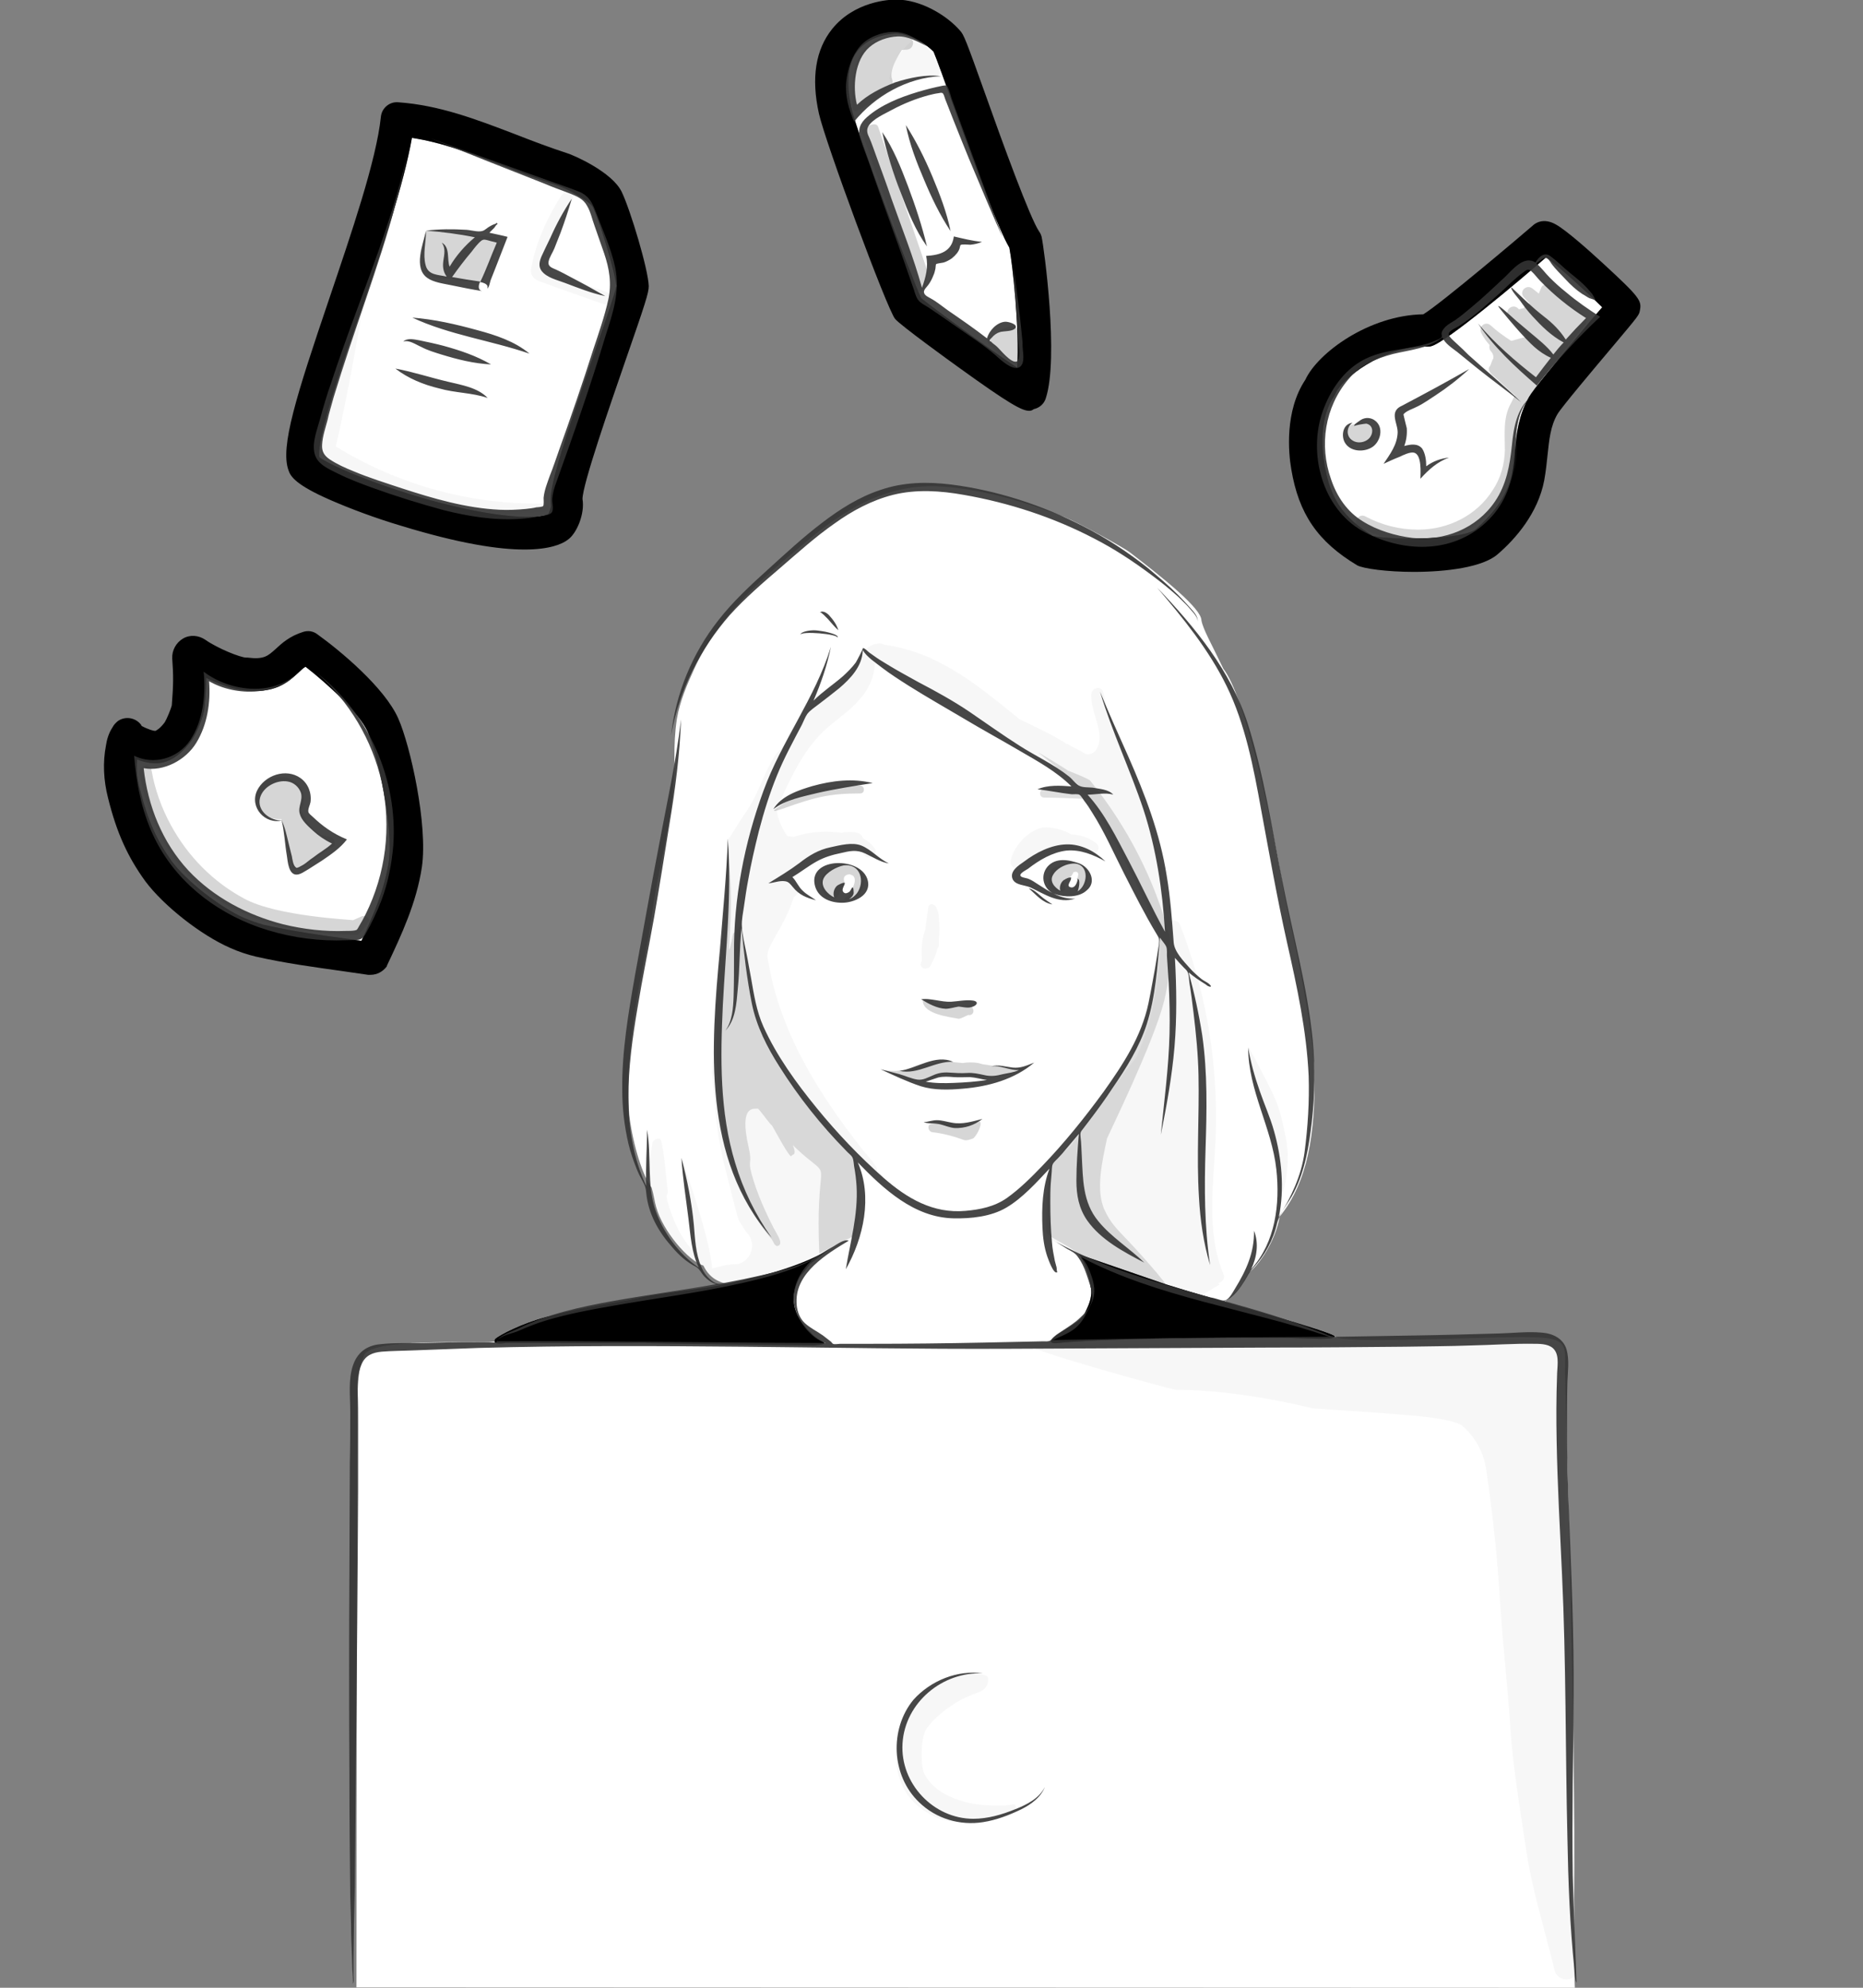
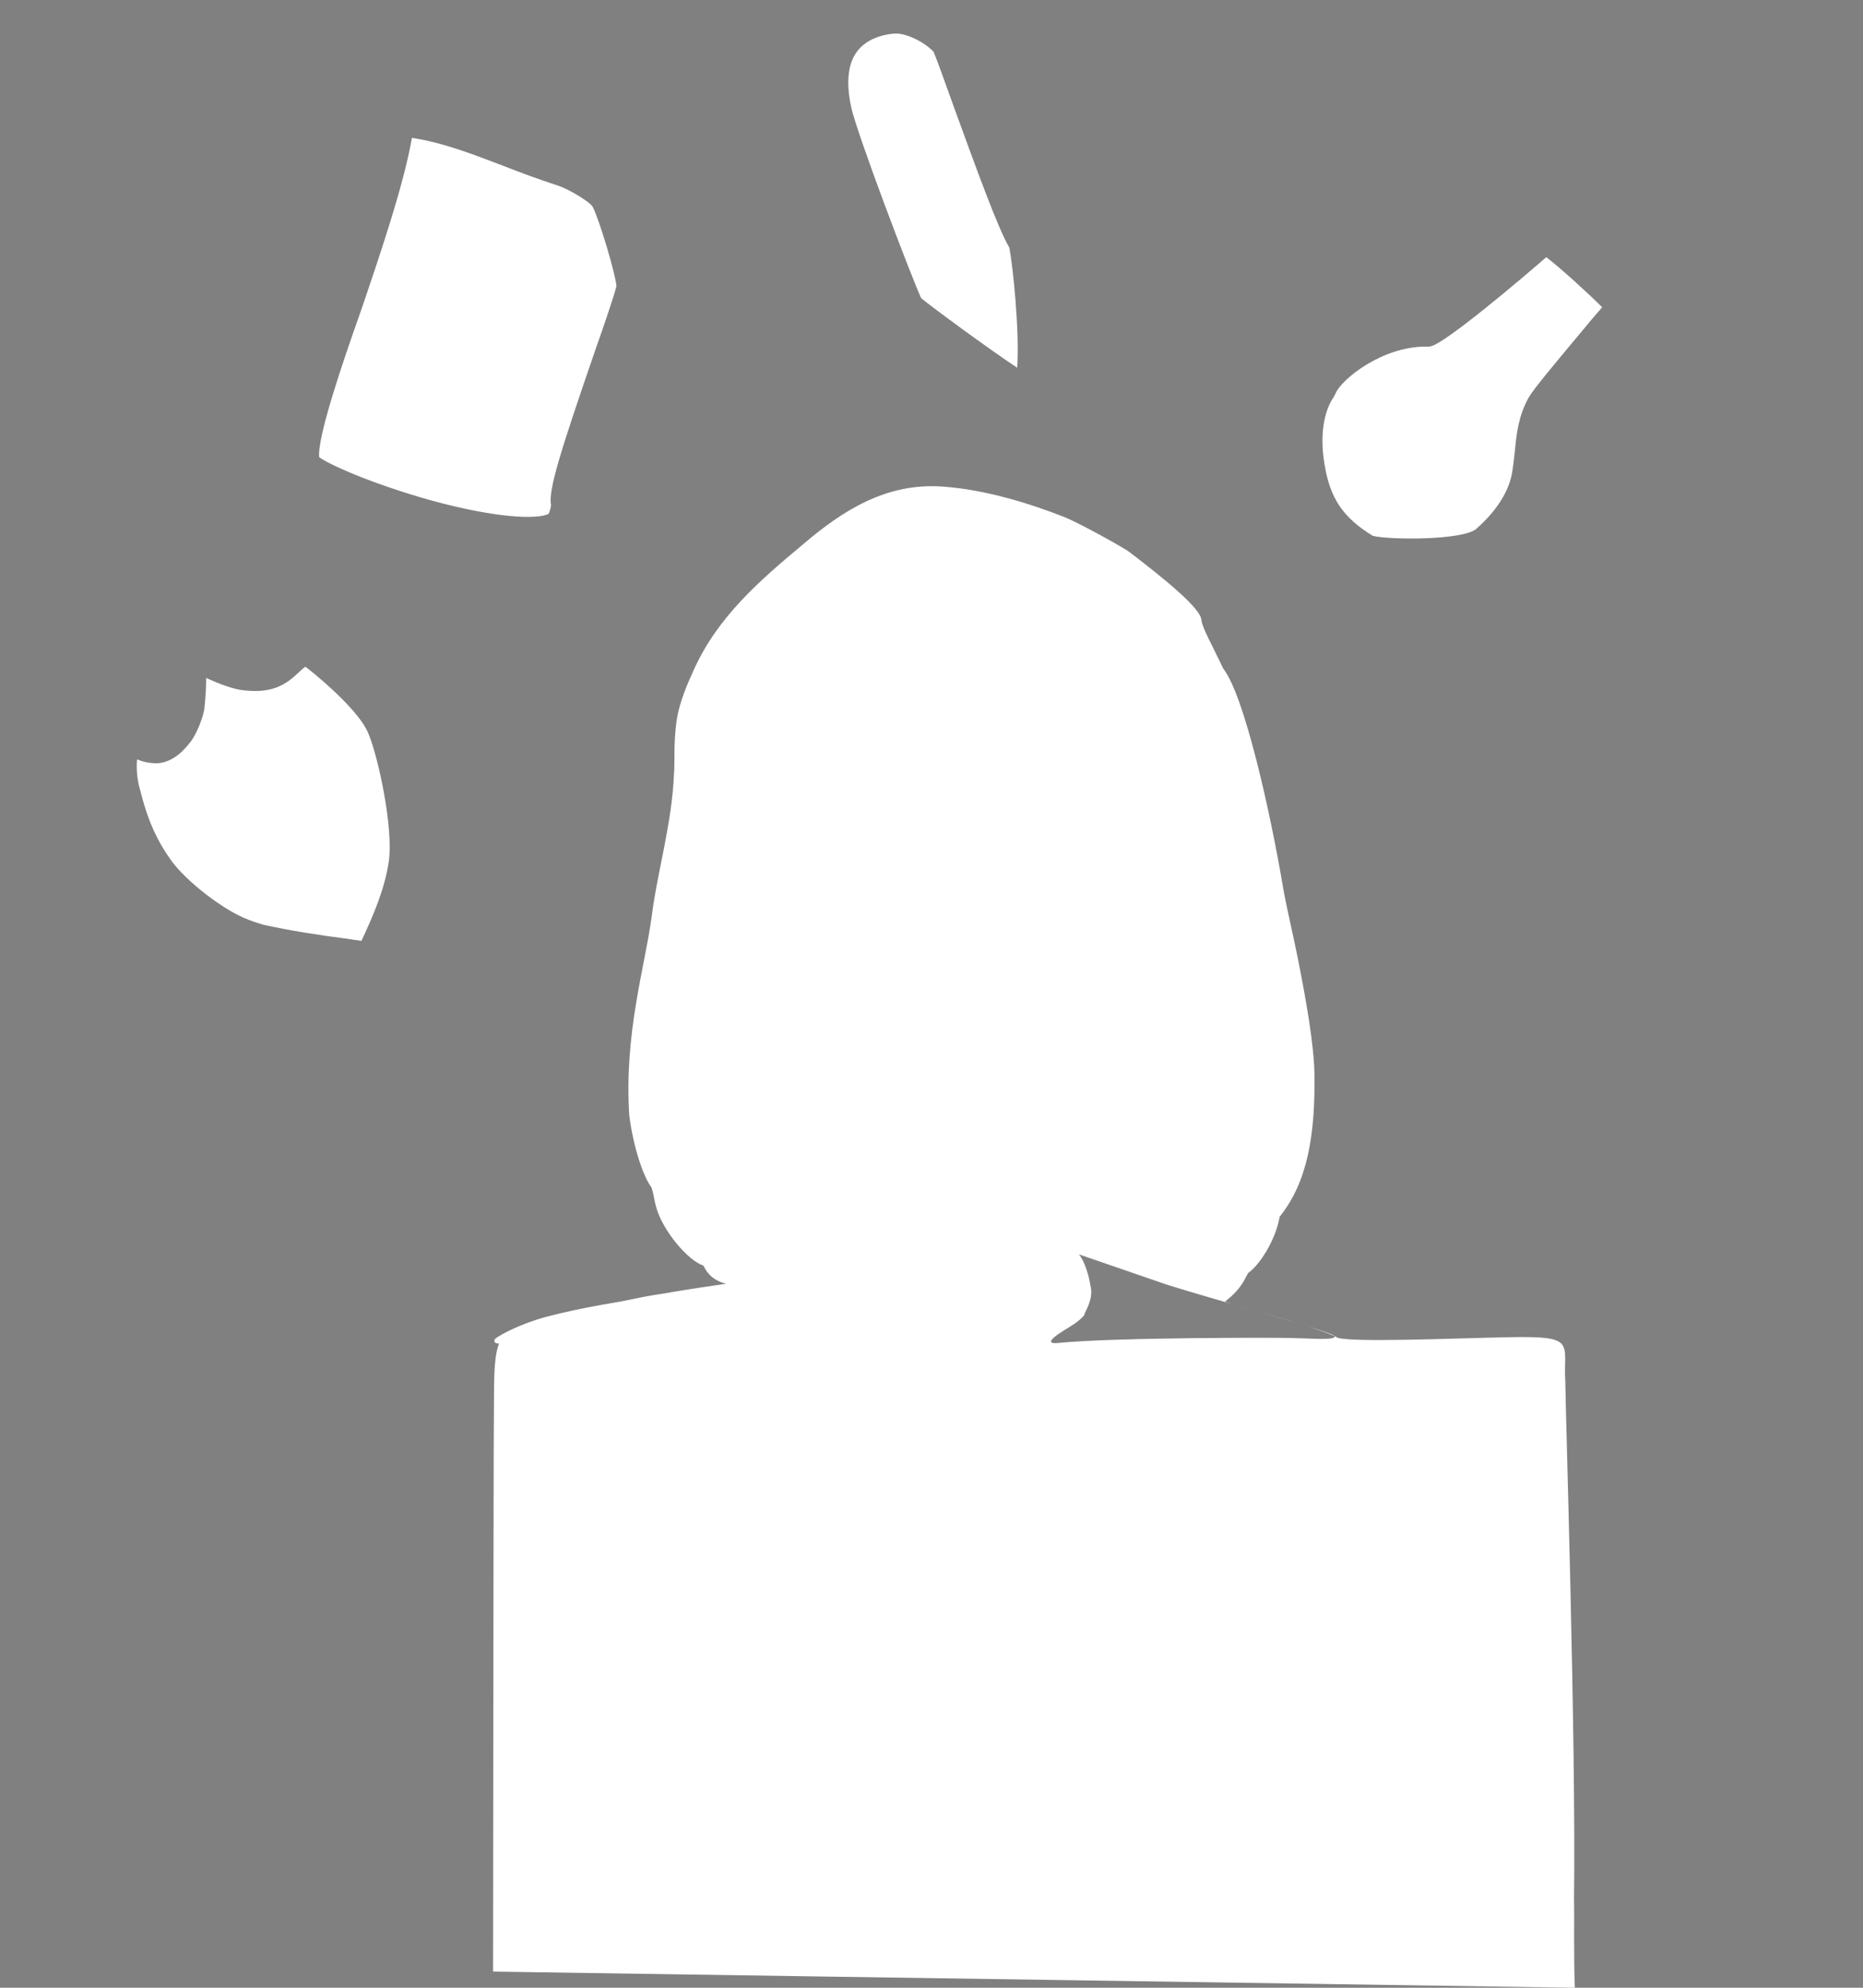
<svg xmlns="http://www.w3.org/2000/svg" version="1.1" id="Calque_1" x="0px" y="0px" viewBox="0 0 450 480" style="enable-background:new 0 0 450 480;" xml:space="preserve">
  <rect x="0" y="0" width="450" height="480" fill="#808080" stroke="none" />
  <style type="text/css">
	.st0{fill:#FFFFFF;}
	.st1{opacity:4.000000e-02;fill:#333333;enable-background:new    ;}
	.st2{opacity:0.16;fill:#333333;enable-background:new    ;}
	.st3{opacity:0.2;fill:#333333;enable-background:new    ;}
	.st4{opacity:0.9;fill:#333333;enable-background:new    ;}
</style>
-   <path class="st0" d="M380.4,480c-0.3-6.7-0.1-18.2-0.2-21.5c0.5-39-2.1-118.7-2.1-124.7c-0.6-9.4,3-11.2-13.2-10.9  c-12.3,0.2-41.2,1.5-42.2-0.1c-6.2-2.9-25.3-7.7-26.8-8.5c4.5-3.5,4.8-5.9,5.7-7c2.4-1.6,6.5-7.6,7.5-13.5c6.8-8.4,8.6-20,8.4-34.3  c-0.1-7.2-2-17.9-4-28c-1.3-6.5-2.8-12.6-3.6-17.3c-3-17.8-9.3-46.2-14.4-52.7c-3-6.3-4.9-9.5-5.3-11.7c0-2.8-8.9-10-17.4-16.5  c-1.3-1-11.9-6.9-15.6-8.4c-8.6-3.4-19.4-6.7-29.5-7.4c-13.7-1-24.3,5.9-33.8,14c-10.3,8.6-20.4,17.3-26.2,30  c-1.6,3.5-3.5,7.8-4.2,12.1c-0.5,3.3-0.6,6.1-0.6,9.4c0,1.3,0,2.6-0.1,3.9c-0.5,12.1-4,23.4-5.4,34.5c-1.6,12-6.7,28.2-5.4,48  c1,7.6,3.3,14.6,5.4,17.4c0.5,1.6,0.7,3.4,1.1,4.7c1.6,5.8,7.8,13,11.4,14.1c0.6,1.2,1.8,3.5,5.5,4.4c-13.3,1.9-32.1,4.9-47.1,9.8  c-3.2,1.7-7.2,2-7.5,4.1c-6.9,0.7-32.3-1.1-33,3.8c-1.8,3.3-1.4,11.9-1.5,18.2c-0.1,3.4-0.2,134-0.2,134L380.4,480L380.4,480z   M33.1,183.4c-0.2,2.3,0,4.8,0.7,7.2c1.9,7.6,4.1,12.4,7.7,17.4c3.6,4.8,11.5,11,17.3,13.6c1.9,0.8,3.4,1.3,4.8,1.7  c6.8,1.5,13.4,2.5,20.3,3.4c1.1,0.2,2.2,0.3,3.4,0.5c3-6.4,5.6-12.5,6.6-19.1c1.2-8.1-2.6-25.8-5.1-31.4c-2.1-4.6-9.5-11.4-15-15.7  c-0.7,0.4-1.2,1-1.9,1.6c-2.3,2.1-5.5,5-13,4.1c-2.3-0.2-5.9-1.5-9.1-3c0,2-0.1,4.1-0.4,7.1c-0.2,2.3-2,6.5-3.2,8.1  c-1.7,2.3-4.4,5.1-8,5.4C36.4,184.4,34.7,184,33.1,183.4L33.1,183.4z M77.1,110.4c2.4,1.8,12.7,6.4,26.9,10.4  c15.7,4.3,25.6,4.7,28.5,3.3c0.3-0.6,0.6-1.7,0.6-2.1c-0.7-3.6,2.2-12.8,10.6-37.2c2.3-6.5,4.8-13.9,5.2-15.7  c-0.2-2.7-3.8-15.1-5.7-19.1c-0.8-1.4-6.2-4.5-8.5-5.2c-4.6-1.5-8.9-3.1-13-4.7c-7.6-2.9-14.8-5.7-22.2-6.8  C97.5,44.6,92.3,60,87.2,75C82.6,87.9,76.6,105.7,77.1,110.4L77.1,110.4z M140.8,120.4 M222.5,72c2.8,2.3,16.1,12.1,23.2,16.8  c0.6-9.3-1.1-24.9-1.9-29c-2.7-4.6-7.4-17.5-13.3-33.7c-2-5.6-4.3-12-5-13.6c-2.3-2.4-6.4-4.4-9.1-4.4c-0.2,0-6,0.1-9.2,4.1  c-2.4,3-2.9,7.6-1.6,13.7C207.2,32.9,220.2,67,222.5,72L222.5,72z M331.6,129.4c4,1,21.8,1.1,25-1.7c3.3-2.9,7.5-7.6,8.6-13.3  c0.3-1.8,0.5-3.5,0.7-5.4c0.4-4.3,0.9-8.7,3.4-13.1c1.1-1.9,5.5-7.2,14.2-17.6c1.2-1.5,2.5-2.9,3.5-4.1c-3.4-3.4-10.1-9.5-13.5-12.1  c-6.3,5.5-24.2,20.6-27.8,21.5c-0.3,0.1-0.7,0.1-1,0.1h-0.4c-10.5,0-20.3,7.9-21.7,11.3c-0.1,0.3-0.3,0.5-0.4,0.8  c-2.5,3.5-3.4,9.5-2.3,16.1C321.2,120.3,324.4,125,331.6,129.4L331.6,129.4z M375.7,60.3l-0.2,0.2L375.7,60.3z M281.8,310.2  c12.3,3.9,40.6,11.5,40.6,12.5s-5.4,0.5-10.5,0.4c-2.3-0.1-42.6-0.2-56.3,1.2c-1.9,0.2-3.2-0.2,1.5-3.1c1.8-1.1,3.5-2.1,4.8-3.6  c-0.2-0.4,2.4-3.7,1.5-7.1c-0.3-2.2-1.4-6-2.8-7.6L281.8,310.2L281.8,310.2z M198.8,324c-1-0.5-1.9-1.1-2.7-1.9  c-0.2-0.3-0.4-0.5-0.7-0.7c-3.8-4-4.9-8.1-2.1-13.2c0.4-0.4,2.3-2.8,2.4-3c0.5-0.4,5.5-4.2,4.7-3.6c-0.3,0.2-6.4,4.3-20.1,7.3  c-9.4,2.6-19.2,2.8-28.7,5.1c-0.2,0.1-10.7,1.6-19.7,4c-6,1.6-11.3,4.4-12.3,5.3c-1,1.6,2.2,1.1,2.6,1c0.7,0,31.4,0.1,33.1,0  c1.9,0.2,41.2,0.6,41.2,0.6C197.9,324.8,200,324.6,198.8,324L198.8,324z" />
-   <path d="M89.5,235.4h-0.6l-6.2-0.9c-7.1-1-13.8-1.9-20.9-3.5c-2.1-0.5-4.2-1.2-6.2-2.1c-7.1-3.1-16.1-10.2-20.5-16.1  c-4.2-5.8-6.9-11.6-9-20.1c-1.1-4.3-1.3-8.6-0.5-12.7c0.2-1.3,0.6-2.9,1.6-4.4c0.3-0.6,0.8-1.1,1.3-1.5c1.6-1.1,3.8-0.9,5.2,0.5  c0.2,0.2,0.4,0.4,0.5,0.7c1.7,0.9,2.9,1.2,3.3,1.2c0.3-0.1,1.2-0.6,2.3-2.1c0.4-0.6,1.5-3.2,1.7-4.1c0.4-5.2,0.4-7.1,0.1-11.3  c-0.1-1.9,0.9-3.8,2.6-4.8c1.7-1,3.8-0.8,5.4,0.3c3,2.1,8.5,4.3,9.9,4.3h0.3c4,0.5,4.9-0.4,6.8-2.1c1.5-1.4,3.4-3.1,6.6-4.1  c1.2-0.4,2.5-0.2,3.5,0.6C82,157,92.9,166,96.2,173.5c2.9,6.5,7.2,25.7,5.7,35.9c-1.3,8.6-4.9,16.3-8.4,23.7l-0.1,0.3  C92.5,234.6,91.1,235.4,89.5,235.4z M33.1,183.4c-0.2,2.3,0,4.8,0.7,7.2c1.9,7.6,4.1,12.4,7.7,17.4c3.6,4.8,11.5,11,17.3,13.6  c1.9,0.8,3.4,1.3,4.8,1.7c6.8,1.5,13.4,2.5,20.3,3.4c1.1,0.2,2.2,0.3,3.4,0.5c3-6.4,5.6-12.5,6.6-19.1c1.2-8.1-2.6-25.8-5.1-31.4  c-2.1-4.6-9.5-11.4-15-15.7c-0.7,0.4-1.2,1-1.9,1.6c-2.3,2.1-5.5,5-13,4.1c-2.3-0.2-5.9-1.5-9.1-3c0,2-0.1,4.1-0.4,7.1  c-0.2,2.3-2,6.5-3.2,8.1c-1.7,2.3-4.4,5.1-8,5.4C36.4,184.4,34.7,184,33.1,183.4L33.1,183.4z M126.7,132.7c-6.3,0-15.6-1.4-29.7-5.7  c-6.4-1.9-12.5-4.2-17.3-6.3c-8.2-3.6-9.5-5.6-10-7.1c-2.1-5.6,1.9-18.1,9.8-41.4c5.3-15.7,11.4-33.4,12.5-44  c0.2-2.1,2.1-3.7,4.2-3.5c9.9,0.7,18.8,4.1,28.2,7.7c4.1,1.6,8.3,3.2,12.6,4.6c1.4,0.4,10.9,4.5,13.2,9.4c2.1,4.4,6.4,18.7,6.5,22.7  c0,1.6-0.8,4.1-5.7,18.2c-3.6,10.4-10.3,29.7-10.3,33.2c0.6,3.6-1.4,8.3-3.5,9.8C135.8,131.4,132.7,132.7,126.7,132.7L126.7,132.7z   M77.1,110.4c2.4,1.8,12.7,6.4,26.9,10.4c15.7,4.3,25.6,4.7,28.5,3.3c0.3-0.6,0.6-1.7,0.6-2.1c-0.7-3.6,2.2-12.8,10.6-37.2  c2.3-6.5,4.8-13.9,5.2-15.7c-0.2-2.7-3.8-15.1-5.7-19.1c-0.8-1.4-6.2-4.5-8.5-5.2c-4.6-1.5-8.9-3.1-13-4.7  c-7.6-2.9-14.8-5.7-22.2-6.8C97.5,44.6,92.3,60,87.2,75C82.6,87.9,76.6,105.7,77.1,110.4L77.1,110.4z M140.8,120.4 M248.6,99.2  c-1.7,0-4.6-1.5-17.2-10.6c-1.4-1-14-10.1-15.2-11.6c-2-2.5-16.9-42.8-18.4-49.6C195.9,18.8,197,12,201,7c5.4-6.7,13.8-7.1,15.4-7.1  h0.1c5.8,0,12.1,3.7,15.4,7.5c0.9,1,1.3,1.9,6.3,15.9c3.9,11,10.6,29.4,12.8,32.6c0.3,0.4,0.5,0.9,0.6,1.3c0.6,2.7,4.2,29.3,1,39  c-0.4,1.3-1.5,2.3-2.9,2.6C249.3,99.1,249,99.2,248.6,99.2z M222.5,72c2.8,2.3,16.1,12.1,23.2,16.8c0.6-9.3-1.1-24.9-1.9-29  c-2.7-4.6-7.4-17.5-13.3-33.7c-2-5.6-4.3-12-5-13.6c-2.3-2.4-6.4-4.4-9.1-4.4c-0.2,0-6,0.1-9.2,4.1c-2.4,3-2.9,7.6-1.6,13.7  C207.2,32.9,220.2,67,222.5,72L222.5,72z M341.5,138.1c-6.5,0-12.3-0.8-13.7-1.6c-9.5-5.7-14.1-12.4-15.9-23.2  c-0.7-4-1.6-14.1,3.4-21.6c3-6.5,15.4-15.6,28.5-15.8c4.4-2.7,24.1-19.4,26.4-21.4c0.6-0.6,2.6-2,5.6-0.3c2.5,1.4,7.6,5.9,11.4,9.4  c8.9,8.2,9.4,9,8.9,11.4c-0.2,1.1-0.2,1.1-6.5,8.6c-4.3,5.1-12.4,14.7-13.4,16.4c-1.7,2.9-2,6.2-2.4,9.9c-0.2,1.9-0.4,3.9-0.8,6.1  c-1.5,7.9-6.9,14.1-11.2,17.8C358.2,137,349.3,138.1,341.5,138.1z M331.6,129.4c4,1,21.8,1.1,25-1.7c3.3-2.9,7.5-7.6,8.6-13.3  c0.3-1.8,0.5-3.5,0.7-5.4c0.4-4.3,0.9-8.7,3.4-13.1c1.1-1.9,5.5-7.2,14.2-17.6c1.2-1.5,2.5-2.9,3.5-4.1c-3.4-3.4-10.1-9.5-13.5-12.1  c-6.3,5.5-24.2,20.6-27.8,21.5c-0.3,0.1-0.7,0.1-1,0.1h-0.4c-10.5,0-20.3,7.9-21.7,11.3c-0.1,0.3-0.3,0.5-0.4,0.8  c-2.5,3.5-3.4,9.5-2.3,16.1C321.2,120.3,324.4,125,331.6,129.4L331.6,129.4z M375.7,60.3l-0.2,0.2L375.7,60.3z M281.8,310.2  c12.3,3.9,40.6,11.5,40.6,12.5s-5.4,0.5-10.5,0.4c-2.3-0.1-42.6-0.2-56.3,1.2c-1.9,0.2-3.2-0.2,1.5-3.1c1.8-1.1,3.5-2.1,4.8-3.6  c-0.2-0.4,2.4-3.7,1.5-7.1c-0.3-2.2-1.4-6-2.8-7.6L281.8,310.2L281.8,310.2z M198.8,324c-1-0.5-1.9-1.1-2.7-1.9  c-0.2-0.3-0.4-0.5-0.7-0.7c-3.8-4-4.9-8.1-2.1-13.2c0.4-0.4,2.3-2.8,2.4-3c0.5-0.4,5.5-4.2,4.7-3.6c-0.3,0.2-6.4,4.3-20.1,7.3  c-9.4,2.6-19.2,2.8-28.7,5.1c-0.2,0.1-10.7,1.6-19.7,4c-6,1.6-11.3,4.4-12.3,5.3c-1,1.6,2.2,1.1,2.6,1c0.7,0,31.4,0.1,33.1,0  c1.9,0.2,41.2,0.6,41.2,0.6C197.9,324.8,200,324.6,198.8,324L198.8,324z" />
-   <path class="st1" d="M226.9,224.8v-0.9c0-1,0-3.4-0.7-4.7c-0.6-1.1-1.8-1.2-2,0c-0.2,1.8-0.5,3.5-0.7,5.3c-0.7,1.8-0.9,3.7-0.9,5.7  c0,0.5,0.2,1.8-0.1,2.2c-0.5,0.9,0.6,1.8,1.3,1.4c0.3,0,0.7-0.1,0.9-0.5c0.8-1.4,1.4-2.9,1.8-4.4c0.2-0.2,0.3-0.4,0.3-0.7v-1.5  C226.9,226,226.9,225.4,226.9,224.8L226.9,224.8z M255.3,184.9c-0.9-0.2-1.8-0.4-2.7-0.7c-0.5-0.2-1-0.3-1.5-0.5  c0.3,0.1,0.6,0.1,0.9,0.2l2.6,0.3L255.3,184.9z M207,159.2C207,159.2,207,159.1,207,159.2C206.7,159.5,206.8,159.4,207,159.2z   M190,212.9 M288.6,313.1c2-0.2,4.3-2,6-2.9c-0.1-0.1-0.2-0.2-0.3-0.2s0.1-0.3,0.3-0.3c0.7-0.2,1.3-1.1,1-1.8  c-4.3-10.3-2.5-21.6-2-32.4c0.5-11.4-0.5-22.9-3-34c-1.4-6.2-3.3-12.3-5.6-18.3c-0.3-0.8-1.6-1.1-2.5-0.9  c-0.5,0.1-1.6-11.8-2.4-15.7c-2.4-10.9-6.6-20-10.6-30.1c-1.2-3-2.2-6.1-3-9.3c-0.4-1.7-2.8-1.2-2.9,0.4c-0.2,3.7,1.9,6.8,2,10.4  c0,1.2-0.3,2.6-1.2,3.5c-0.7,0.7-2,0.9-2.8,0.2c-0.4-0.3-3.1-1.6-4.1-2.2c-3.6-2.2-7.4-4-11.2-5.8c-6.9-5.6-13.7-11.3-21.8-14.9  c-3.5-1.5-7.1-2.6-10.9-3.1c-0.1,0-0.7-0.6-2-0.2c-0.8-0.1-2.9,1.6-3.1,1.5c-0.8,5.2-9.7,11-10.5,11.8s-1.7,1.6-2.8,1.6  c-1.3,2.7-3,5.5-4.6,8.1c-1,1.6-2.8,2.9-3.8,4.6c-0.9,1.5-1.7,3.2-2.4,4.8c-1.4,3.2-2.8,6.4-4.9,9.2c-0.5,0.6-3.2,5.3-3.7,5.7  c0.7,13.3-4.2,52.1-3.8,56.8c0.4,3.8,0.7,7.7,1.1,11.5c0.1,0.4,0.1,0.9,0.2,1.3v0.3c0,0.2,0.1,0.4,0.1,0.6c0.1,0.9,0.3,1.9,0.5,2.8  c0.3,1.9,0.7,3.9,1.2,5.8c0.7,2.9,3.2,12.6,3.3,12.7c0.4,0.7,1.8,2.9,2,3.1c1.3,1.3,1.6,3.2,0.9,4.9c-0.6,1.5-2.3,2.9-4.1,2.7  c-0.2,0-1.5,0.1-1.9,0.2c-0.9,0.2-3.1,0.8-3.3,0.8c-0.3-6.7-7.1-26.1-7.1-25.6c-0.7,0,2.1,18.9,2.6,21.9c-0.1-0.3-0.2-0.7-0.4-0.9  c-3-3.3-4.7-7.5-5.9-11.7c-0.1-0.4-0.1-0.8-0.2-1.2c0.2-0.3,0.3-0.7,0.3-1.2c-0.3-2-1.1-12.4-1.9-12.6c-0.7-0.2-1.7,0.3-1.8,1  c-0.8,4.9-1.8,10-0.5,14.7c0.8,5.4,5.7,12.2,11.9,15.6c1.1,1.3,1.8,2.7,4.4,4.1c-0.4,0.1,12.7-1.3,22.3-5.8c4-1.4,4.9-2.7,7.8-4.4  c0.8-0.5,3.5-0.9,3.9-5.7c-0.1-0.6,0.3-8.2,0.1-10.3c-0.1-1.7-0.8-5.3-1.2-5.8c1.1,1,4.8,5.2,5.5,4.5s-2.5-4.1-3.3-5.1  c-11-13.9-20.3-29-23-46.1c-1.1-2.7,3.9-7.4,6.2-15c0.2-0.1,1.1-1.2,1.4-1.2c0.7,0-2.6-3.4-2.7-3.5c0.4-0.8,3.4-4,11.6-6.9  c0.8-0.2,4.4-0.1,5.4,0.2c0.5,0.3,0.9,0.6,1.3,1.1c1,1.6,3.6,0.1,2.6-1.5c-0.7-1-1.6-1.8-2.7-2.4c-0.1,0-0.1-0.1-0.2-0.1  c-0.1-0.5-0.5-1-1-1.2c-1.4-0.4-2.8-0.4-4.1-0.1c-3.7-0.5-7.4-0.3-11,0.8c-0.2,0.1-0.4,0.1-0.5,0.2c-0.5-0.1-1.1-0.1-1.6-0.2  c-0.9-1.2-2.5-4.1-2.5-6.2c1.1-3.4,2.7-6.6,4.3-9.6s3.5-5.9,5.8-8.4c2.4-2.6,5.5-4.6,8.1-7c2.9-2.7,5.2-6.1,5.4-10.2  c0-0.8-0.4-1.6-0.8-2.1c0.7,0.7,22.6,13.5,28,17.4c3.5,2.6,8.8,5.1,13.8,8.2l2.6,0.3c0.2,0.3,0.5,0.5,0.7,0.8  c-0.9-0.2-1.8-0.4-2.7-0.7c4,2.5,7.9,5.4,10.5,9.1c4.5,8.1,9.1,16.2,13.6,24.3c0.1,0.3,3.4,8.1,3.4,8.2c-0.3,7.9-1.1,15.3-3.5,23  c-0.7,2.2-1.5,4.3-2.4,6.3c-5.3,6.7-10.3,13.6-15.2,20.6c-2.3,3.4-5.8,2.1-6.3,10.9c-1,4-0.9,11.7,0.4,12.2  c0.1,0.5,4.3,2.2,10.3,5.8C269.5,307.3,288.6,313.1,288.6,313.1z M249.2,324.8c-5.3,0,33.9,10.8,34.8,10.8c15.9,0,33.1,4.5,33.1,4.5  c26,1.7,31,2.1,35.5,3.8c0.5,0.2,5.4,4,6.4,11c2.5,17,3.1,28.5,3.4,32.9c0.6,9.3,1.8,19.8,2.4,29.1c0.6,9.6,2.3,19.4,3.7,28.9  c1.5,10.5,4.5,19.6,7,30c0.4,1.6,2.1,2.5,3.6,2.1c1.6-0.4,1.9-2.2,1.5-3.8c-1.9-7.9-1.2-64.4-1.9-83.7c-1.9-49.7,1.1-64.7-3.2-66  c-2.4-0.7-6.6-1.3-9-1.2C364.6,323.5,249.2,324.8,249.2,324.8L249.2,324.8z M190,212.9 M190,212.9 M255.3,184.9  c-0.9-0.2-1.8-0.4-2.7-0.7c-0.2-0.1-0.4-0.2-0.6-0.4l2.6,0.3C254.8,184.4,255,184.6,255.3,184.9L255.3,184.9z M264.6,203.5  c-1.7-1.3-3.7-1.9-5.8-2c0,0-0.1-0.1-0.2-0.1c-1.3-0.8-3.9-1.6-5.9-1.6c-4.2,0-8.4,5.3-8.6,8.4c0,1.1,1.3,1.9,2.2,1.3  c2.9-2,6.2-4,11.7-4.5c2.2-0.3,4.2,0,5.3,0.7c0.7,0.5,1.4,0.4,1.8-0.2C265.6,204.7,265.3,203.9,264.6,203.5L264.6,203.5z M242.8,436  c-3.9,0.1-9.4,0.1-14.8-2.9c-3.6-2-4.9-5.1-4.9-5.1c-0.1-0.4-0.7-2.2-0.4-6.5c0.4-4.1,1.4-4.2,2.2-5.5c0,0,2.1-2.2,4.3-3.7  c0.8-0.5,2.3-1.9,7.3-3.7c1.5-0.5,2.5-2,2.1-3.6c-0.4-1.5-16.3-2.9-21.4,13.9c-1.2,4-1,8.3,0.7,12.2c1.8,4,5.4,6.7,9.4,8.2  c4.8,1.9,18.1-1,18.1-2.6S244.5,435.9,242.8,436L242.8,436z M310.6,274.9c-0.6-3.2-1.4-6.8-2.7-9.8c-1.3-3-6.3-12.4-6.4-12.3  c-0.5,1,0.3,3.7,0.5,4.8c0.4,3.1,1.2,4.9,2.5,7.8c1.2,2.9,1.7,6,2.9,8.9c3.2,7.9,0.7,21.3,1.3,18.9  C310.2,286.7,311.9,281.5,310.6,274.9L310.6,274.9z M227.1,16.2c-1.2-2.4-2.8-4.5-4.7-6.3c-0.6-0.6-1.4-0.5-2.1,0  c-2.7,2.2-4.7,5.3-5.4,8.7c-0.3,1.7,1.9,2.5,2.7,1.3c1.5-0.5,6.9-1.6,8.2-1.5C227,18.5,227.5,17.1,227.1,16.2z M146.5,70.5  c-3-1-5.9-2.1-8.9-3.1c-1.5-0.5-5.6-2-5.6-2c-0.2-0.1-0.5-0.2-0.7-0.3c0.1-0.3,3.8-11.7,6.9-16.4c1-1.6-1.5-3.1-2.6-1.5  c-3.4,5.3-6.2,11.4-7.3,17.6c-0.3,1.8,0.7,2.6,2.2,3.2c1.7,0.6,3.3,1.2,5,1.8l10.2,3.6C147.5,74,148.3,71.2,146.5,70.5L146.5,70.5z   M131.3,121.6c-17.7,0.3-35.1-4.5-50.2-13.8c3.1-12.7,7.8-40.4,7.3-38.6c-3.7,12.5-12.8,35.9-10.7,40.6c2.2,4.9,27.5,12.5,41.3,14.1  c4.1,0.5,7.9-0.1,12-0.2C132.9,123.8,133.2,121.6,131.3,121.6L131.3,121.6z" />
-   <path class="st2" d="M260.6,302.9c-1.3-1.4-5.8-3.5-7.7-4.9c-0.7-0.5,0.4-15.8,0.7-16.3c0-0.1,6.5-7.7,8.8-10.8  c8.8-12.1,14.9-20.1,16.8-36.7c0-0.3,0.9-7.7,1-7.9c-0.1-0.1-9-21.7-17.2-33.4c-3,0-6.4-0.3-10.8-0.3c-1.3,0-1.3-2,0-2  c2.9,0,6.6,0,9.1,0.1c-0.1-0.2-0.7-0.9-0.7-1.1c-3.2-2.6-6.5-5.2-9.7-7.8c-0.6-0.5,6.4,3.8,7.1,4.3c0,0,5.4,2.1,5.4,2.5  c8.9,11,15.5,23.8,19.1,37.5c0.1,0.4,0.1,1.6,0.1,1.9c0.2,4.6-0.3,9.2-1.4,13.7c-2.5,10-13.4,32.2-13.8,33.2  c-1.1,5.3-2.9,12.6-0.5,17.5c1.3,2.7,2.6,4.1,4.7,6.3c2.3,2.3,10.8,11.8,10,11.7L260.6,302.9L260.6,302.9z M206.5,279.6  c-0.1-0.4-15-18.1-16-19.5c-8.4-11.6-9-18.7-11.6-36.4c-0.1-0.5-1.3,1.6-1.8,1.7c0-0.3-0.7,4-1,3.9c-0.2,0,1.3-13-0.3-22.4  c-0.1,5.5-2.8,36.7-2.7,37.3c-0.1,0.2,0,19,0.7,22.4c1,11.4,5.8,24.9,12.4,32.4c0.7,0.8,0.7,1.7,1.5,1.9c1.8-0.3,0-2.8-0.8-4.3  c-1.8-3.5-4.1-8.4-5.4-13.3c-0.9-3.4,0.3-2-0.7-6.4c-2.4-10.5,1.6-9,2.2-9.2c0.3-0.1,3.1,4,3.4,4c0.4,0.5,4.6,8.6,4.8,7.4  c0.1-0.4,1.4,0.1,0.3-2.6c1,1.1,3.5,3.2,3.9,3.5c5.4,4.3,1.5,0.4,2.5,22.7c1.1-0.6,7.3-3.8,8.6-4.3  C208.6,291.6,207.9,287.3,206.5,279.6L206.5,279.6z M199.6,272.4v0.3l-0.1-0.1C199.5,272.5,199.5,272.4,199.6,272.4L199.6,272.4z" />
-   <path class="st3" d="M208.5,211.1c-1.5-2.1-4.2-2.8-6.6-1.9c-1-0.1-4.2,2.2-3.5,4.4c0,0.1-0.1,3.1,3.1,3.4c0.8,0.4,1.8-3,2.6-3.7  c0-0.1-1.1-1.9,1.1-2.2c0.3,0.1,0.5,0.2,0.7,0.3c0.1,0,0.1,0.1,0.2,0.1c0.9,1.1-0.1,2.6-0.1,2.9c-0.3,0.7-0.6,1-0.9,1.6  c-0.2,0.4-1.6,1.1-1.1,1.3c0.9,0.4,2.9-0.3,3.5-1C207.6,216.4,209.3,213.4,208.5,211.1L208.5,211.1z M262.1,209.7  c-0.9-1.6-3.9-1.7-4.2-1.5c0,0-2.5,0.9-3.6,1.5c-0.9,0.7-1.1,3.1-1,3.9c0,1.3,1.9,1.6,3.1,1.7c0.8,0.1,1.2-0.9,0.8-1.5  c-0.3-0.5-0.3-1.1-0.1-1.5c0.2,0,0.8-0.2,0.8-0.2c0.8-0.1,1.4-1.4,1.4-1.5c1.3-0.4,1.2,0.7,1.1,0.8c0,0.1,0,0.6-0.3,0.7  c0,0.2,0.1,0.5,0.2,0.6c0.1,0.4,0,1-0.3,1.2c-1,0.8,0,1.7,1,0.9C262.7,213.8,263.5,211.2,262.1,209.7L262.1,209.7z M207.7,189.7  c-8.1,0-14.1,0.8-20.5,5.8c-1,0.8,1.2,0,2.4-0.4c7-2.5,10.6-3.5,18.1-3.5C209,191.7,209,189.7,207.7,189.7L207.7,189.7z   M245.5,258.1c-2.5-0.1-7.6-1.1-8.1-1.1l-1.1-0.3c-1.3-0.2-2.5-0.2-3.8,0c-0.7-0.1-1.3-0.1-2-0.2c-0.8-0.2-2.9-0.3-3-0.2  c-1.1,0.1-6.9,1.7-8.5,2.1c0,0-1.6,0-1.8,0.1c-0.5,0.2-3.1,0.1-3.9-0.1c1.7,0.7,2.2,0.9,3.1,1.3c0.5,0.2,3.9,1.3,4.7,1.3  c2.3,0.5,6.2-1.9,6.8-1.9c1.2,0.2,11.4,1.2,12,1c0.3-0.1,4.1-0.4,5.4-0.9C248.6,257.7,246.7,258,245.5,258.1L245.5,258.1z   M236.1,271c-0.4,0.2-2.5,0.8-3,0.8c-1.8-0.1-3.6-0.4-5.4-0.7c-0.5-0.1-2,0.4-2.5,0.3c-1.3-0.2-1.2,1.8,0,2c2.6,0.3,5.2,1,7.7,1.9  c0.6,0.2,2.1-0.3,2.3-0.5C236.8,273.1,237.5,270.1,236.1,271L236.1,271z M79.4,202c-3.4-0.2-5.3-3.3-6.6-6.2c0.8-1.9,0.9-4.4-0.4-6  c-1.4-1.7-3.6-2.5-5.8-2c-0.4,0.1-5.7,1.1-4.6,6.3c0.6,2.9,3.3,3.8,6,3.7c1,3.5,1.6,8,2.6,11.5c0.2,0.8,1.8,0.7,2.5,0.1  c2-1.4,6.7-4.6,7-4.7C81.6,204.1,80.7,202.1,79.4,202L79.4,202z M119.4,57.4c-4.6-0.7-14.2-1.6-14.2-1.6c-0.2,0-1.9-0.1-2.2-0.1  c-0.5,0.2-1,5.5-1,6.6c0,1.5,0.3,3,1.5,4c1.4,1.3,3.9,0.8,5.7,1.1c2.2,0.4,4.3,0.9,6.5,0.8c0.5,0,1.1-0.6,1.3-1.1  c1.1-2.6,2.2-5.1,3.4-7.7C120.6,58.9,120.4,57.6,119.4,57.4z M246.5,85.5c0-0.1-0.3-3.9-0.4-4.9c-0.3-2.8-2.7-1.6-3.4-1.4  c-1.2,0.4-3.3,2.2-4.2,2.9c-1,0.8,4.7,4.3,5.6,5.2C245.4,88.6,247.2,87,246.5,85.5L246.5,85.5z M219.5,9c-3.7-0.9-8.5,0.2-10.9,3.1  c-2.7,3.2-2.7,7.9-2.6,11.9c-0.1,0.1-0.6,3.5,1.1,2.7c2.8-1.3,7.5-4.9,7.7-5c0.5-0.3,1-1.9,0.7-2.5c-1-2.5,2.3-6.9,2.3-7.1  c0.4-0.1,0.8-0.1,1.2-0.1C220.8,11.9,221.1,9.4,219.5,9z M382.8,76.3c-2.5-2-8-7.1-8.5-7.4c-0.6-0.4-1.7-0.2-2,0.5l-0.6,1.5  l-1.5-1.2c-1.5-1.2-3.4,0.7-2.1,2.1c0.5,0.5,0.9,1,1.4,1.5c-0.7,0-1.3,0.5-1.4,1.1c-0.1,0-0.9,0.2-1.2,0.3l-0.3-0.3  c-1.4-1.2-3.4,0.7-2.1,2.1c1.2,1.4,4.4,4.4,4.2,4.9c-0.5-0.1-3.6,1-3.7,0.9c-1.7-1.1-3.4-2.3-4.9-3.7c-1.3-1.2-3.1,0.3-2.3,1.8  c0.5,1.1,1.2,2,2,2.9c-0.1,0.5-0.1,1,0.3,1.5c0.5,0.5,0.7,1.2,0.6,1.8c-0.3,0.3-0.6,1.6-0.8,1.8c-1,1,0.9,2.5,1,2.5  c1.7,1.5,3.3,3.1,5,4.6c-0.3,0.5-0.8,1.7-0.9,1.8c-2,3.5-1.5,7.5-1.5,11.4c-0.1,3.5-1,6.7-2.9,9.6c-3.9,6.2-10.8,9.6-18.1,9.6  c-4.4,0-8.8-1.1-12.7-3.2c-1.7-0.9-3.2,1.7-1.5,2.6c7.5,3.9,16.6,4.9,24.5,1.4c6.6-2.9,12-9.3,13.3-16.5c0.4-2.2,0.3-4.5,0.3-6.7  c-0.1-6.3,3.5-10.4,4.2-11.4c1.5-2.3,10-12.9,12.3-15.8C383.2,77.8,383.4,76.8,382.8,76.3L382.8,76.3z M331.8,103.7  c-0.2-0.5-0.5-0.9-0.9-1.2c-0.2-0.1-2.5-0.8-3-0.3c-0.1,0.1-0.8,0.2-1,0.3c-0.4,0-0.9,0.3-1.2,0.7c-0.4,0.6-0.5,1.4-0.3,2.1  c0.1,0.5,1.5,1.6,1.9,1.8C329.9,107.8,332.8,106.5,331.8,103.7z M89.1,221.9c-0.5-0.7-1.3-0.9-2-0.5l-1.8,0.8  c-0.2-0.1-18.5-0.9-26.3-5.2c-7.5-4-13.6-10.2-17.7-17.7c-2.3-4.2-3.9-8.7-4.7-13.3c-0.4-1.9-3.2-1.1-2.9,0.8  c1.6,8.7,5.4,17.6,11.3,24.1c6.3,6.8,15,10.9,24,13.1c4.9,1.2,16.7,1.9,17.4,1.7C87,225.4,89.5,222.5,89.1,221.9L89.1,221.9z   M224,65.4c-4-11.6-7.9-23.2-11.9-34.8c-0.6-1.6-4.1,0.5-3.9,1.3c4.1,11.9,8.4,24.4,12.5,36.2C222.9,74.4,224.3,66.2,224,65.4  L224,65.4z M235,243.6c-0.1-0.4-0.4-0.8-0.9-0.8s-2.4,0.4-2.7,0.4c-4.6-0.1-6.6-1.6-6.8-1.7c-0.6-0.4-1.7-0.4-1.7,0.3  c0.3,3.2,6.7,3.8,8.6,4.2c0.5,0.1,2.2-0.9,2.4-0.9C234.9,245.3,235.4,244.3,235,243.6L235,243.6z" />
-   <path class="st4" d="M217.3,258.6c4.1-0.6,8.7-4.1,12.9-2.2C225.8,256.2,221.7,259.6,217.3,258.6z M223.1,271  c1.1-0.1,2.1-0.5,3.2-0.5c1.2,0,2.4,0.4,3.6,0.6c2.6,0.5,5-0.3,7.4-0.9c-1.9,1.5-4.3,2.3-6.7,2.2c-1.2-0.1-2.3-0.6-3.5-0.9  C225.8,271.2,224.4,271.4,223.1,271L223.1,271z M267,208c-2.9-1.6-6-2.9-9.4-2.6c-3.4,0.4-6.6,2.3-9.3,4.4c-0.6,0.4-2.5,1.3-1.6,1.9  c0.5,0.3,1.3,0.3,1.9,0.6c0.7,0.3,1.3,0.7,1.9,1.1c2.8,1.8,5.7,3.8,9.2,3.6c-4,1.3-7.4-1.1-10.8-2.7c-1.3-0.6-3.6-0.5-4.3-2  c-0.8-1.9,1.4-3.3,2.7-4.2c2.9-2.2,6.6-4.1,10.3-4.2C261.2,203.8,264.5,205.6,267,208L267,208z M248.5,214.5c1.1,0.3,1.9,1,2.8,1.8  c0.9,0.8,1.9,1.4,2.9,2.1C251.8,218,250.2,216,248.5,214.5L248.5,214.5z M214.7,208.5c-2-0.3-3.8-1.5-5.7-2.4  c-2.1-1-3.8-0.6-5.9-0.1c-2,0.4-4,1-5.8,2c-2,1.1-3.9,2.6-5.9,3.8c1,1,1.4,2.3,2.5,3.3c0.9,0.9,2.1,1.5,3.2,2.3  c-2.3-0.6-4.1-1.3-5.6-3.2c-0.6-0.7-1-1.3-1.9-1.4c-1.3-0.2-2.7,0.4-4,0.5c2.6-1.6,5.1-3.1,7.5-4.9c2.3-1.8,4.6-3.2,7.5-3.8  c2.3-0.5,5.3-1.3,7.5-0.4C210.5,205.2,212.3,207.4,214.7,208.5L214.7,208.5z M186.8,195.4c1.9-3.2,6.1-4.6,9.5-5.6  c4.7-1.3,9.7-1.9,14.5-0.7c-4.5,0.7-9,1.4-13.4,2.4C193.8,192.4,189.8,193.1,186.8,195.4L186.8,195.4z M202.3,154  c0.2-0.9-8.8-1.7-9-0.7c0.2-0.9,2.6-1.1,3.2-1.1c0.7,0,1.3,0.1,2,0.2C198.8,152.4,202.9,153.2,202.3,154z M202.5,152.2  c-0.9-0.8-1.7-1.8-2.5-2.7c-0.2-0.2-1.8-1.9-1.9-1.6c0,0.1,0,0.1,0.1,0.1c0,0-0.4-0.1,0.2-0.3c0.7-0.1,1.4,0.4,1.8,0.8  C201.2,149.6,202.1,150.8,202.5,152.2L202.5,152.2z M292.4,238c-0.3-0.6-1.6-1.1-2.2-1.6c-1-0.8-2-1.7-2.8-2.6  c-1.5-1.7-3.7-3.9-3.9-6.2c-0.4-5.4-0.8-10.9-1.7-16.2c-1.6-10.1-5.2-19.5-9.3-28.8c-2.3-5.2-4.7-10.4-6.8-15.6  c2.9,9.7,7.3,18.9,10.5,28.5c3.1,9.5,4.6,19.5,5.2,29.5c-3.1-5.6-5.8-11.5-8.8-17.2c-2.9-5.5-5.7-11.3-9.9-15.9c1.9,0,4.3-0.6,6.2,0  c-1.1-1.3-3.4-1.4-5-1.7c-0.9-0.1-2.3,0-3.1-0.4c-0.9-0.4-1.8-1.7-2.6-2.3c-3.6-2.9-8-4.9-11.9-7.4c-4.1-2.6-8-5.4-12.1-8.2  c-4-2.7-8.2-5-12.4-7.2c-2.3-1.3-4.6-2.5-6.9-3.9c-1.1-0.7-2.2-1.3-3.2-2c-0.6-0.4-1.1-0.8-1.7-1.2c-0.3-0.2-1.2-1.2-1.6-1.1  c0.2,0-1.5,3.2-1.7,3.5c-0.9,1.2-2,2.3-3.1,3.3c-2.3,2-4.9,3.7-7.1,5.9c1.8-4.2,3.3-8.5,4.2-13c-3.8,12.4-11.9,22.7-16.3,34.8  c-4.6,12.5-7.2,26-7.1,39.3c0,3.4,0,6.9-0.1,10.3c-0.1,2.8-0.3,6-2,8.3c2.5-2.6,2.7-6.7,3-10c0.5-4.9,0.4-9.9,0.9-14.8  c0.6,6.1,1.3,12.2,2.5,18.2c1.1,5.5,3.7,10.6,6.7,15.3c4.6,7.3,10,14.1,16.1,20.3c0.4,0.5,1.2,1,1.5,1.6s0.3,1.5,0.4,2.1  c0.3,1.6,0.5,3.2,0.6,4.8c0.4,6.9-1.5,13.4-2.6,20.1c4.3-7.6,6.5-17.5,2.9-25.8c6.2,6.4,13.6,13.3,23.1,13.5  c4.2,0.1,9.1-0.4,12.8-2.6c3.9-2.3,7.3-6.1,10.4-9.4c-1.7,4.5-1.9,9.4-1.7,14.2c0.1,2.4,0.4,4.8,1.2,7.1c0.2,0.5,1.5,4.4,2.4,3.7  c-0.2-0.3-0.1-0.8-0.2-1.2c-0.1-0.5-0.3-1-0.4-1.5c-0.3-1.5-0.6-3-0.7-4.5c-0.3-3.2-0.4-6.4-0.4-9.6c0-1.5,0-3,0.1-4.5  c0.1-0.8,0.1-1.6,0.2-2.4c0.1-0.7,0-1.8,0.3-2.4s1.2-1.3,1.6-1.8c0.5-0.5,1-1.1,1.4-1.6l3.3-3.9c-0.3,3.7-0.6,7.5-0.6,11.3  c0,3.5,0.6,6.7,2.6,9.6c3.3,4.7,8.8,7.6,13.8,10.2c-3.6-3.5-7.9-6.1-11.1-10c-3.8-4.6-3.7-10.1-4-15.8c-0.1-1.5-0.1-3-0.3-4.6  c-0.1-0.9,0-1.2,0.6-1.9c0.5-0.7,1.1-1.4,1.6-2.1c1.9-2.5,3.8-5.1,5.5-7.7c3.3-4.8,6.5-9.9,8.3-15.5c2.1-6.6,2.6-14,3.2-20.9  c0.4,0.7,1.2,1.5,1.5,2.2s0.1,1.9,0.2,2.7c0.1,2,0.3,4,0.4,6c0.2,4.1,0.3,8.2,0.2,12.3c-0.2,8.2-1.3,16.3-2.1,24.4  c1.4-7,2.7-14.1,3.3-21.2c0.6-7.2,0.5-14.3,0.1-21.5c0.7,0.8,1.4,1.6,2.2,2.4c0.5,0.5,0.8,0.7,1,1.4s0.2,1.4,0.3,2.2  c0.4,2.4,0.7,4.8,1,7.3c0.6,5,1.1,10,1.2,15.1c0.2,9.8-0.5,19.6,0.1,29.3c0.3,5.6,1.1,11.2,2.7,16.5c-1.4-9.4-1.4-18.7-1.1-28.1  c0.3-9.2,0.5-18.3-0.8-27.4c-0.8-5.1-1.9-10.2-3.3-15.2c1.2,1,2.5,1.9,3.8,2.7c0.4,0.2,0.8,0.7,1.2,0.7  C292.1,238.4,292.8,238.2,292.4,238L292.4,238z M277.4,242.3c-1.7,8-6.1,14.7-10.8,21.3c-4.6,6.3-9.5,12.4-14.9,18  c-2.6,2.7-5.4,5.5-8.5,7.7c-3,2.1-6.5,2.8-10,3.1c-7.8,0.7-14.1-3-19.8-8c-5.8-5.1-11.2-10.8-16.1-16.8c-4.9-6-9.7-12.6-12.9-19.7  c-1.7-3.8-2.3-7.8-3-11.8c-0.4-2-0.7-4-1.1-5.9c-0.4-2.1-1-4.4-1.1-6.5c-0.1-1.6,0.3-3.3,0.5-4.8c0.3-2.1,0.6-4.2,1-6.3  c0.7-4,1.6-7.9,2.6-11.9c1.2-4.6,2.6-9.1,4.4-13.5c1.7-4.2,3.9-8.2,6-12.2c0.4-0.8,0.8-1.9,1.3-2.6c0.7-0.9,1.8-1.6,2.7-2.3  c1.7-1.3,3.4-2.6,5-3.9c2.7-2.3,5.6-5.3,5.7-9.2c1,1.7,3.1,3,4.6,4.2c2.1,1.6,4.3,3,6.5,4.4c4.3,2.7,8.7,5.2,13.1,7.8  c4.5,2.7,9.1,5.2,13.7,7.9c4.3,2.5,8.9,5,12.5,8.6c-2.7-0.2-5.7-0.4-8.2,0.7c2.8,0.3,5.5,0.9,8.3,1.2c0.5,0,1.4-0.1,1.8,0.1  c0.4,0.2,0.9,1.1,1.2,1.5c0.7,0.9,1.3,1.8,1.9,2.8c3,4.7,5.2,9.8,7.7,14.7s5,9.9,7.9,14.7c0.4,0.7,0.6,0.9,0.6,1.7  c0,0.7-0.2,1.5-0.3,2.2c-0.2,1.4-0.5,2.9-0.7,4.3C278.5,236.5,278,239.4,277.4,242.3L277.4,242.3z M249.8,256.6  c-1.8,0.7-3.3,1.4-5.2,1.2c-1.7-0.2-3.5-0.8-5.2-0.3c2.2-0.3,4.5,1,6.7,0.9c-1.2,0.6-2.6,0.7-3.9,1c-1.5,0.4-2.9,0.6-4.5,0.2  c-1.4-0.3-2.7-0.6-4.1-0.5c-1.5,0.1-2.9,0-4.4-0.1c-1.4-0.1-2.6,0.1-3.9,0.7c-1.2,0.5-2.4,1.2-3.7,1c-1.4-0.2-2.9-0.9-4.3-1.3  c-1.5-0.4-3-0.8-4.6-1.2c3.2,1.5,6.4,3,9.7,4.1c3.2,1,6.8,0.9,10.1,0.6C238.8,262.4,245.1,260.6,249.8,256.6L249.8,256.6z   M230.4,261.5c-2.3,0.1-4.6,0.1-6.8-0.3c1-0.3,2-0.7,3-1c1.3-0.3,2.5-0.2,3.8-0.1s2.6,0,3.9,0c1.4,0.1,2.7,0.5,4.1,0.7  C235.8,261.2,233.1,261.4,230.4,261.5L230.4,261.5z M175.8,202.5c1,13.4-0.5,26.8-1.2,40.2c-0.6,12.7-0.8,25.8,3,38.2  c1.9,6.4,4.9,12.5,8.8,18c-16.8-19-14.7-46.2-12.5-69.7C174.6,220.3,175.5,211.4,175.8,202.5z M162.1,177.6  c1.1-10.1,5.1-19.8,11.4-27.8c3.5-4.5,7.7-8.4,11.9-12.2c4.3-3.9,8.5-7.8,13.1-11.3c4.3-3.3,9-6.3,14.2-8c5.5-1.9,11.3-2,17-1.3  c11.1,1.4,22.1,5,32,10.1c5.5,2.8,10.7,6.2,15.6,10.1c2.5,2.1,5,4.2,7.3,6.5c1,1,1.9,2,2.9,3.1c0.8,0.9,1.9,2,1.8,3.3  c0-1.1-1-2.1-1.7-2.9c-0.9-1.1-1.9-2-2.9-3c-2.1-1.9-4.2-3.6-6.5-5.3c-4.4-3.3-9.1-6.4-14-8.9c-9.8-5.1-20.5-8.6-31.4-10.5  c-5.6-1-11.5-1.4-17.1,0c-5.1,1.3-9.8,3.8-14.1,6.9c-4.6,3.2-8.8,7-13.1,10.7c-4.2,3.6-8.5,7.3-12.2,11.4  C169.2,156.6,164,166.7,162.1,177.6L162.1,177.6z M379.9,452.9c-0.2-14.5,0.1-29.1,0.2-43.6c0.1-14.4-0.5-28.8-1.1-43.2  c-0.3-7.1-0.5-14.2-0.5-21.3c0-3.7,0-7.4,0.1-11.1c0.1-2.5,0.5-5.3-0.2-7.8c-0.8-2.7-3.3-3.9-6-4.1c-3.3-0.3-6.8,0.1-10.1,0.2  c-7,0.2-14.1,0.4-21.1,0.5c-3.9,0.1-7.9,0.1-11.8,0.2c-2,0-4,0.1-6,0.1c-1.1,0-1.7,0-2.7-0.4c-0.8-0.4-1.6-0.7-2.5-1  c-7.3-2.9-14.9-5.1-22.4-7.2c2.2-0.9,3.7-3.1,4.9-5c0.6-1,1.1-2.1,1.9-2.9c2.9-3.1,5-6.9,5.9-11c0.7-2.6,2.8-4.9,4-7.3  c2.8-5.5,3.7-11.3,4.4-17.4c0.7-6.4,0.8-12.9,0.2-19.3c-1.3-13.1-4.9-25.9-7.4-38.8c-2.5-12.6-4.4-25.4-8.3-37.7  c-4.1-12.8-12.7-23.3-21.9-32.9c6.3,7.4,12.5,15,16.8,23.8c4.5,9.2,6.5,19.7,8.3,29.7c2,10.8,3.9,21.6,6.3,32.3  c2.4,10.6,4.7,21.2,5.2,32.1c0.2,6.2-0.2,12.4-1,18.5c-0.8,5.7-3.2,10.7-6.2,15.6c1.4-6.8,0.7-14.3-1.2-20.9  c-0.9-3.2-2.3-6.3-3.4-9.5c-1.2-3.4-2.2-6.9-2.8-10.5c0,10.3,5.7,19.3,6.8,29.4c0.9,8.3-0.2,17.6-6.1,24.1c1.4-2.9,1.9-6.3,0.7-9.3  c0.1,5.3-1.9,9.6-4.6,14c-0.5,0.8-1.2,2.2-2.1,2.7c-0.6,0.3-1.1,0.1-1.8-0.1s-1.3-0.4-2-0.5l-7.6-2.1c-10.2-2.9-20.4-6.2-29.7-11.3  c0.9,0.6,1.8,1.1,2.7,1.7c0.9,0.5,1.8,0.9,2.4,1.7c1,1.3,1.7,2.8,2.2,4.3c0.6,1.8,1.4,3.8,1.4,5.7c-0.1,2-1.4,3.5-2.8,4.8  c-1.3,1.3-2.8,2.2-4.3,3.2c-0.7,0.5-1.5,0.9-2.1,1.5c-0.3,0.2-0.6,0.7-0.9,0.9c-0.5,0.3-1.2,0.2-1.8,0.2l-14,0.3  c-9.4,0.2-18.8,0.3-28.1,0.3h-6.9c-0.4,0-1.3,0.2-1.7,0c-0.2-0.1-0.4-0.5-0.6-0.6c-0.6-0.5-1.2-0.9-1.8-1.4c-1.4-1-3.1-1.8-4.4-3  c-1.4-1.3-2-3.3-2-5.1c-0.2-7.1,7.3-11.6,12.6-14.8c-1.1-0.5-3.1,1.1-4.1,1.6c-2.2,1.2-4,2.7-6.3,3.6c-4.8,2-10,3-15,4.1  c-1.4,0.3-2.7,0.5-4.1,0.8c-1.2,0.2-2,0.6-3.1-0.1c-1.4-0.9-2.4-2.2-3-3.7c-1.4-3.2-1.5-6.7-1.8-10.1c-0.5-5.4-1.6-10.9-3-16.2  c0.3,4.9,1.1,9.8,1.7,14.7c0.5,3.9,0.7,8.2,2.5,11.8c-4.7-3.1-8.7-8.6-10.5-13.9c-2.1-6.2-0.9-13-2-19.4c0,4.5-0.4,9.1-0.2,13.6  c-6.3-13.5-4.5-28.9-2.1-43.1c1.2-7.3,2.7-14.5,4-21.8c1.3-7.5,2.5-15,3.7-22.5c1.4-8.4,2.5-16.8,2.8-25.3  c-1.2,10.4-3.5,20.5-5.4,30.8c-2,10.3-3.8,20.6-5.7,30.9c-1.6,9.1-3.2,18.4-3.1,27.7c0,4.4,0.5,8.8,1.5,13.1c0.5,2.1,1.2,4.1,2,6.1  c0.4,1,0.9,2,1.4,2.9c0.6,1.1,0.8,1.6,0.9,2.9c0.5,5.1,3,9.4,6.3,13.1c1.6,1.9,3.5,3.6,5.7,4.7c0.9,0.5,1.3,1.6,2.1,2.4  s1.7,1.5,2.8,1.8c-8.3,1.5-16.8,2.6-25.1,4.1c-7.8,1.4-15.6,3.1-22.7,6.6c-1.5,0.7-3.4,1.3-4.6,2.3c-0.2,0.2-0.5,0.8-0.7,1  c-0.3,0.2-1.3,0-1.7,0h-3.3c-4.2,0-8.4,0.1-12.7,0.2c-3.5,0.1-7-0.1-10.4,0.3c-3.3,0.3-5.6,2.1-6.6,5.3c-1.1,3.4-0.6,7.3-0.6,10.9  c0,4.1,0,8.3-0.1,12.4c0,8.5-0.1,16.9-0.1,25.4c-0.1,16.9-0.1,33.9,0,50.8c0,9.5,0.1,19,0.2,28.5c0.1,4.7,0.1,2.3,0.2,7  c0,2.4,0.1,4.8,0.2,7.3c0,1.1,0.1,2.2,0.1,3.4c0,0.3,0.3,3.4,0.1,3.4c0.4-0.2,0.2-1.8,0.2-2v-4.1c0-2.7,0.1-5.4,0.1-8.1  c0.1-5.3,0.1-3.6,0.2-8.9l0.3-32c0.2-21.3,0.4-42.6,0.5-63.8v-16c0-2.6,0-5.3-0.1-7.9c-0.1-2.4,0-4.7,1-6.9c0.9-2,2.6-2.7,4.8-2.9  c2.4-0.2,4.9-0.2,7.3-0.3l16-0.6c21.3-0.6,42.6-0.5,63.9-0.3s42.6,0.6,64,0.5l64-0.3c10.6,0,21.2-0.1,31.9-0.2  c5.3-0.1,10.6-0.1,15.9-0.3c5.2-0.1,10.4-0.5,15.6-0.4c1.6,0,3.7,0.1,4.7,1.5c1.2,1.6,0.6,4.3,0.6,6.2c-0.2,5.2-0.2,10.5-0.1,15.7  c0.2,10.8,0.8,21.5,1.3,32.3c1,21.2,0.8,42.3,1.3,63.5c0.2,10.7,0.6,21.4,1.7,32c0,0.2,0.2,3,0.5,3  C380.8,478.5,379.9,455.2,379.9,452.9L379.9,452.9z M155.3,324c-11.8-0.1-23.6-0.2-35.3-0.1c0.9-1.5,3.6-1.8,5.2-2.5  c2.3-1,4.5-1.9,6.9-2.6c5.1-1.5,10.3-2.5,15.5-3.4c10.6-1.9,21.3-3.2,31.8-5.6c5.7-1.3,11.5-2.8,16.7-5.5c-3,2.8-5,6.8-4.2,10.9  c0.7,3.7,3.8,7.9,7.5,9.1C184.6,324.3,169.9,324.1,155.3,324L155.3,324z M260.2,323.5c-2,0-3.9,0.1-5.9,0.1c2.1-1,4.5-1.8,6.1-3.5  c1.4-1.4,2.2-3.3,3.1-5.1c1.1-2.2,1-4.1,0.3-6.4c-0.6-1.8-1.3-3.8-2.8-5.1c18.7,9.9,40.2,12.5,60.1,19.3  C300.8,322.9,280.5,323.1,260.2,323.5L260.2,323.5z M92.1,217.5c-1.1,2.8-2.4,5.6-3.9,8.2c-0.7,1.1-1.3,1.3-2.6,1.3  c-1.4,0-2.9,0.1-4.3,0.1c-6.4,0-12.8-1.1-18.8-3.2C51.5,220,42,212.4,37,201.7c-2.8-6-4.1-12.6-4.6-19.2c4.7,2.3,10.5,0.7,13.5-3.7  c3.2-4.8,3.8-10.9,3.3-16.6c6.4,4.9,17.3,6.2,23.2-0.3c-5.1,6.2-15.3,6.4-21.9,2.6c0.4,5.1-0.4,10.5-3.1,14.9  c-2.5,4.1-7.8,7-12.7,6.1c1,9.1,4.5,17.9,10.8,24.7c6.1,6.5,14.3,10.8,22.9,13c4.9,1.2,10.1,1.8,15.1,1.6c0.7,0,1.4,0,2.1-0.1  s0.7-0.3,1.1-1c0.6-1,1.1-1.9,1.6-2.9c4.9-9.9,6.3-21.1,3.9-31.9c-2.3-10.2-7.8-19.5-15.7-26.4c12.6,9.7,19.6,25.8,18.5,41.6  C94.6,208.8,93.7,213.3,92.1,217.5L92.1,217.5z M83.8,202.7c-1.6,2.1-3.8,3.6-6,5.1l-3.3,2.1c-0.9,0.5-1.9,1.3-2.9,1.3  c-1.9,0-2.1-3.2-2.3-4.5c-0.5-2.9-0.6-5.9-1.3-8.7c0.9,1.9,1.3,4,1.8,6c0.2,0.9,0.5,1.9,0.7,2.8c0.1,0.6,0.3,2,0.8,2.5  c0.4,0.4,0.3,0.3,0.9,0.1c0.4-0.2,0.7-0.4,1.1-0.6c0.8-0.5,1.5-1.2,2.3-1.7c1.5-1.2,3.2-2.1,4.6-3.4c-1.7-0.8-3.3-1.9-4.6-3.1  c-1.2-1.1-2.8-2.5-3.2-4.1c-0.5-1.7,0.8-3.2,0.3-5c-0.5-1.5-1.8-2.6-3.3-2.8c-2.6-0.4-5.9,1.3-6.6,4c-0.8,3.1,2.5,5.6,5.4,5.4  c-4.2,1.1-8-3.2-6.1-7.2c1.8-3.7,7-5.5,10.5-3c1.8,1.3,2.7,3.5,2.4,5.8c-0.1,0.6-0.7,1.8-0.5,2.4c0.1,0.4,0.8,0.9,1,1.1  C77.9,199.5,80.4,201.3,83.8,202.7L83.8,202.7z M146.3,81c-3.6,12-7.7,23.7-11.9,35.4c-0.5,1.3-0.9,2.7-1,4  c-0.1,0.9,0.4,2.6-0.1,3.3c-0.5,0.8-2.3,0.8-3.1,1c-1.5,0.3-3.1,0.5-4.7,0.6c-6.2,0.4-12.3-0.6-18.3-2.1c-5.9-1.6-11.7-3.4-17.5-5.5  c-2.7-1-5.4-2-8-3.3c-2.2-1.1-5-2.2-5.7-4.8c-0.7-2.7,0.6-5.8,1.3-8.4c0.8-2.9,1.6-5.7,2.6-8.5c1.9-5.8,4-11.6,6.1-17.3  c4.7-12.7,9.6-25.5,12.5-38.8c-3.1,16.4-9,32-14.2,47.7c-1.3,3.9-2.5,7.7-3.7,11.6c-0.5,1.9-1.1,3.7-1.5,5.6  c-0.5,1.9-1.2,3.9-1.3,5.9c-0.1,1.6,0.5,2.6,1.8,3.5c1.8,1.2,3.8,2.1,5.8,2.9c3.8,1.6,7.7,2.8,11.6,4.1c7.7,2.5,15.5,4.8,23.7,5.2  c2.1,0.1,4.2,0,6.3-0.2c0.9-0.1,1.8-0.2,2.6-0.4c0.3,0,1.4-0.1,1.6-0.3c0.2-0.3,0.1-1.6,0.1-2c0.2-1.9,0.9-3.6,1.5-5.3  c0.8-2,1.5-4.1,2.2-6.1c2.9-8.1,5.7-16.2,8.3-24.4c1.3-3.9,2.7-7.9,3.6-11.9c0.9-4,0.3-7.6-1-11.4c-0.8-2.2-1.5-4.4-2.3-6.6  c-0.6-1.6-0.9-3.3-1.8-4.8c-0.9-1.7-2.5-2.3-4.2-3c-2.1-0.8-4.1-1.5-6.2-2.4c-9.2-3.6-18.3-7.2-27.4-10.9c9.8,3.5,19.5,7,29.3,10.5  c2.2,0.8,4.4,1.5,6.6,2.4c2.2,0.9,3.1,2.5,3.9,4.6c1.7,4.5,3.8,9,4.8,13.7C149.8,70.5,148,75.7,146.3,81L146.3,81z M138.1,48  c-0.8,2.8-1.7,5.5-2.7,8.2c-0.5,1.3-1,2.5-1.5,3.8c-0.4,1-1.2,2.1-1.4,3.2c-0.2,1.2,0.9,1.5,1.8,1.9c1.3,0.6,2.6,1.3,3.9,2  c2.7,1.4,5.4,2.9,8,4.4c-3.4-0.7-6.6-2-9.8-3.2c-1.8-0.7-4.3-1.2-5.6-2.9c-0.8-1.1-0.5-2.3,0-3.5c0.7-1.5,1.4-3,2.1-4.4  C134.4,54.1,136.1,51,138.1,48z M99.6,76.7c5.3,0.4,10.5,1.6,15.6,3c4.5,1.2,9.1,2.7,12.7,5.7C118.6,82.2,108.6,80.9,99.6,76.7z   M97.4,82.5c1-1,2.8-0.5,4-0.3c1.9,0.4,3.8,0.8,5.7,1.3c4,1.1,7.9,2.4,11.5,4.5c-4.1-0.2-8.1-1.2-12-2.4c-1.6-0.5-3.3-1-4.8-1.8  C100.4,83.2,98.8,82,97.4,82.5z M95.5,89c4.3,0.8,8.5,2.2,12.8,3.2c3.3,0.8,7.1,1.4,9.5,3.9c-3.8-1.3-7.9-1.2-11.7-2.3  C102.3,92.9,98.6,91.4,95.5,89z M122.6,57.2c-0.9,2.4-1.9,4.8-2.8,7.2c-0.4,1.1-0.9,2.2-1.3,3.3c-0.2,0.6-0.3,1.6-0.8,2  c0.4-1.1-0.9-1.4-1.7-1.6c1.5-3.1,2.6-6.3,4-9.5c-0.6-0.2-1.3-0.3-1.9-0.5c-0.8-0.2-1.2-0.4-1.8,0c-0.9,0.7-1.7,1.8-2.4,2.7  c-1.7,2-3.2,4-4.7,6.1c2.3,0.4,4.6,0.8,6.8,1.1c-0.4,0.7-0.7,2.1,0.5,2.3c-2.5-0.4-5-0.9-7.4-1.4c-1.9-0.4-4.4-0.7-5.9-1.8  c-3.4-2.4-1-8.2-0.3-11.3c0,2.7-0.8,5.6-0.1,8.2c0.6,2.5,3,2.3,5.1,2.8c-0.9-1.2-1-2.5-0.8-3.9s0.6-3-0.4-4.3c2.1,1.1,1.2,4,1.9,5.8  c1.6-2.7,3.7-5.1,6.1-7.1c-3.9-0.8-7.9-1.3-11.8-1.6c3.2-0.4,6.5-0.4,9.8-0.2c1.4,0.1,3.3,0.8,4.4,0c0.5-0.4,1.1-0.8,1.7-1.1  c0.3-0.2,1-0.3,1.2-0.6c0.1,0.1,0.1,0.2,0.2,0.3c-0.3,0.1-0.6,0.6-0.8,0.9l-1.2,1.2C119.5,56.5,121.1,56.8,122.6,57.2L122.6,57.2z   M246.8,88.1c-1.4,2.3-5.1-1.2-6.2-2.2c-3.1-2.7-6.6-4.9-10-7.3c-2-1.4-4-2.8-6.1-4.2c-0.7-0.5-1.6-0.9-2.3-1.5  c-0.8-0.7-1.1-1.8-1.4-2.8c-1.7-4.9-3.4-9.8-5.2-14.7c-1.8-5-3.6-10-5.3-15c-0.8-2.3-1.8-4.7-2.5-7c-0.7-2.1,0-3.7,1.6-5.1  c3.4-3,8-4.8,12.3-6.1c2-0.6,4-1.1,6-1.5c0.8-0.1,1-0.2,1.3,0.5c0.4,0.8,0.6,1.8,0.9,2.7c4.1,11.2,8.2,22.3,12.3,33.5  c-2.8-6.3-5.5-12.8-8.2-19.2c-1.3-3.2-2.6-6.4-3.9-9.7c-0.6-1.5-1.2-3.1-1.8-4.6c-0.1-0.3-0.3-1-0.5-1.3c-0.3-0.3-0.5-0.2-1.1-0.1  c-0.8,0.1-1.6,0.3-2.4,0.5c-3,0.8-6,2-8.8,3.5c-1.8,1-4.5,2.1-5.7,3.9c-0.6,1-0.3,1.9,0.2,2.9c0.7,1.6,1.2,3.2,1.8,4.8  c1.2,3.3,2.4,6.5,3.5,9.8c2.5,7.1,5.4,14.3,7.4,21.6c0.9-2.5,1.6-5.1,1-7.7c3.3-0.2,6.2-1,6.7-4.7c2.2,0.5,4.5,1.1,6.8,1.3  c-0.9,0.4-1.8,0.6-2.8,0.7c-0.4,0-2.2-0.2-2.4,0.1c-0.1,0.1-0.2,0.9-0.3,1c-0.1,0.3-0.3,0.6-0.5,0.9c-0.4,0.5-0.8,0.9-1.3,1.3  c-0.6,0.4-1.3,0.8-2,1c-0.4,0.1-1.6,0.2-1.8,0.4c-0.1,0.1-0.1,1.1-0.2,1.3c-0.1,0.4-0.2,0.9-0.4,1.3c-0.3,0.8-0.7,1.6-1.2,2.3  c-0.4,0.6-1.3,1.3-1.1,2s1,1,1.5,1.3c1.5,0.8,2.8,1.9,4.2,2.9c3.2,2.2,6.4,4.4,9.5,6.8c0.5-1.8,2.3-3.8,4.3-4  c0.7-0.1,3.4,0.6,2.5,1.6c-0.7,0.8-2.8,0.6-3.7,0.9c-0.7,0.2-1.4,0.7-1.9,1.3l-0.4,0.4c-0.3,0.3-0.2,0.5,0.2,0.6  c0.3,0.4,1,0.8,1.4,1.2c0.8,0.7,3.4,4.1,4.8,3.6c1.1-0.4,0.3-5,0.3-6c-0.3-5.6-0.7-11.1-1.1-16.7c0.6,4,1.1,8.1,1.6,12.2l0.6,5.9  C246.9,84.4,247.6,86.8,246.8,88.1L246.8,88.1z M213.1,31.9c2.7,4,4.5,8.5,6.2,13c1.8,4.8,3.4,9.6,4.6,14.6  c-2.8-3.9-4.6-8.4-6.3-12.9C215.7,41.8,214.2,36.9,213.1,31.9z M218.8,30.2c2.5,3.9,4.6,8.1,6.4,12.4c1.8,4.3,3.5,8.7,4.4,13.2  c-2.6-3.9-4.6-8.1-6.4-12.4C221.4,39.2,219.7,34.8,218.8,30.2z M227.3,18.4c-8.1,0.3-16,4.8-21,11c-1.3-3.1-2.2-6.2-1.9-9.6  c0.3-3,1.3-6.2,3.3-8.6c1.9-2.2,5.1-3.4,7.9-3.5c3.2-0.1,5.9,1.7,8.4,3.5c-2.3-1.1-4.6-2.5-7.2-2.4c-2.4,0.1-5,1-6.8,2.6  c-3.6,3.1-4.1,9.7-3,13.9c2.6-2.5,5.9-4.1,9.2-5.4C219.7,18.8,223.6,17.9,227.3,18.4z M386.5,76.5c-5.5,5.2-10.6,10.7-15.3,16.6  c-5.2-4.5-10.4-9.3-14.2-15c4.1,4.9,9,9.1,14,13c1.2-1.6,2.4-3.2,3.6-4.7c-3.1-1.4-5.1-3.6-7.4-6.1c-0.4-0.4-5.5-6.3-5.3-6.4  c0.3-0.2,4.1,3.4,4.5,3.7c1.1,0.9,2.1,1.8,3.2,2.7c1.9,1.6,4.1,3.3,5.6,5.3c0.8-1,1.6-2,2.5-2.9c-3-1.6-5.3-3.9-7.6-6.4  c-1.1-1.2-2.1-2.5-3-3.8c-0.2-0.3-2.4-2.7-2-3.1c0,0,3.4,3.2,3.7,3.5c1.3,1.2,2.7,2.4,4.1,3.5c2.1,1.6,3.9,3.4,5.3,5.6  c1.6-1.8,3.2-3.5,4.9-5.2c-4-2.5-7.7-5.5-11-8.9c-0.8-0.8-1.4-1.7-2.2-2.4c-0.8-0.7-1.2-0.3-2,0.3c-1.9,1.4-3.6,3.1-5.3,4.7  c-3.3,2.9-6.6,6-10.3,8.3c-0.8,0.5-3,1.3-2.2,2.4c0.5,0.7,1.4,1.4,2,2c0.9,0.8,1.7,1.6,2.6,2.5c4.2,3.8,8.6,7.4,12.7,11.4  c-3.5-2.8-7.1-5.4-10.6-8.2L352,85c-1.3-1-2.9-2-3.6-3.5c-3.4,2.7-8,3-12,4c-4.1,1.1-7.9,2.7-10.7,6.1c-5.7,6.7-7.1,15.9-4.2,24.1  c1.4,4.2,3.9,7.9,7.7,10.2c3.5,2.2,7.9,3.5,12,4c7.7,0.8,15.5-2.3,19.9-8.8c2.8-4.1,3.6-8.8,4.1-13.6c0.4-4.2,1.2-8.9,4.6-11.7  c-3.9,3.8-3.6,9.5-3.9,14.5c-0.4,5.7-2.2,11.1-6.3,15.2c-8,8.1-19.9,8.1-29.6,3.2c-10.1-5-14-18.1-10.8-28.5c1.6-5,4.6-9.9,9.1-12.7  c4.6-2.9,9.8-2.9,14.9-4.1c1.4-0.3,2.8-0.8,4.1-1.4c0.2-0.1,0.8-0.3,0.9-0.6c0.2-0.3,0-0.4,0-0.8c0-0.5,0.3-0.9,0.6-1.3  c0.7-0.9,1.8-1.4,2.7-2c1.3-0.9,2.6-2,3.8-3c2.8-2.3,5.4-4.8,8.1-7.3c1.8-1.7,4.7-5.5,7.5-3.6c0.7-1.3,2.1-2.6,3.5-1.6  c1.7,1.2,3.1,2.7,4.7,4c1.5,1.2,3,2.4,4.3,3.8c0.4,0.5,0.8,0.9,1.2,1.4c0.1,0.1,0.8,1.4,0.8,1.4c0.1-0.2-0.3,0.3-0.1,0.1  c0-0.1-1.2-0.4-1.4-0.5c-0.6-0.3-1.1-0.7-1.7-1c-1.5-1-2.8-2.2-4-3.5s-2.5-2.5-3.5-3.9c-0.3-0.5-0.8-1.3-1.4-1.3  c-0.7,0-1.4,0.8-2,1.1c0.2-0.1-0.3,0.3-0.2,0.2c1.2,1,2.1,2.3,3.2,3.4c1.2,1.2,2.5,2.4,3.9,3.5C380.9,72.8,383.7,74.7,386.5,76.5z   M344.5,112.6c1.6-1.2,3.5-1.9,5.5-2.1c-2.8,1-4.9,2.9-6.9,5.1c0-1.3,0.4-5.9-1.6-6.3c-0.9-0.2-2.6,0.6-3.4,1  c-1.3,0.5-2.6,1.1-3.9,1.7c1.6-2.4,3.3-4.6,3.4-7.6c0-1.5-0.8-2.9-0.7-4.3c0.1-1.1,0.8-1.7,1.7-2.1c5.5-2.9,10.9-5.8,16.3-8.9  c-2.6,2.4-5.3,4.5-8.2,6.4c-1.4,0.9-2.8,1.9-4.2,2.6c-0.9,0.5-3.1,1.2-3.5,2c0,0,0.7,3,0.8,3.3c0.1,1.5-0.1,2.9-0.6,4.3  c1.5-0.4,3.2-0.7,4.3,0.6C344.3,109.5,344.5,111.2,344.5,112.6L344.5,112.6z M326.7,102.1c-1.5,1-1.6,3.2-0.1,4.2  c1.4,1,3.5,0.5,4.4-0.8c0.8-1.2,0.6-2.9-1-3.2c-0.3,0-3,0.4-2.8,0.6c-0.5-0.3,1.3-1.3,1.5-1.5c1.1-0.7,2.6-0.6,3.6,0.3  c1.9,1.6,1.2,4.7-0.6,6.1c-2,1.5-5.6,1.4-6.9-1C323.9,105.1,324.4,102.3,326.7,102.1z M237.4,404.1c-9.7-0.5-18.8,7-19.4,16.9  c-0.6,9.7,7.5,18.2,17.1,18.2c3.5,0,6.9-1,10.1-2.3c2.8-1.1,5.8-2.6,7.2-5.4c-1,2.5-3.3,4.2-5.7,5.4c-2.9,1.4-6,2.6-9.2,3.1  c-5.6,0.9-11.4-0.8-15.5-4.8c-6.7-6.4-7.2-17.6-1.4-24.7C224.8,405.8,231.3,403.2,237.4,404.1L237.4,404.1z M209.6,212.6  c-1.4-5.8-14.3-5.7-12.8,1.1c0.7,3.1,3.7,4.3,6.6,4.3C206.3,218,210.5,216.2,209.6,212.6L209.6,212.6z M207,215.7  c-0.5,0.6-1.1,1.2-1.9,1.4c0.5-0.3,1-0.8,1.1-1.4c0-0.1,0-1.6-0.3-1.4c-0.3,0.2-0.4,0.8-0.8,1.1c-0.5,0.3-1,0.5-1.4,0  c-0.6-0.7,0.6-1.9,0.3-2.2c-0.3-0.2-1.5,0.5-1.7,0.6c-0.8,0.6-1.2,1.9-0.8,2.9c-1.5-0.7-3.4-2.6-2.6-4.5c0.7-1.6,3.3-2.9,4.8-3.2  C207.9,208.4,209,212.9,207,215.7L207,215.7z M228.4,243.6c1.1,0,2.1-0.4,3.1-0.5c1,0,2.1,0.4,3.1,0.1c1.4-0.3,2-1.4,0.3-1.6  c-1.7-0.2-3.5,0.2-5.2,0.3c-2.4,0.1-4.8-0.9-7.2-0.6C224.3,242.4,226.3,243.5,228.4,243.6L228.4,243.6z M260.7,208.5  c-2.5-0.9-5.7-1.5-7.7,0.8c-1.9,2.3-0.9,5.6,1.8,6.6c2.3,0.8,5.8,0.9,7.7-0.9C265,213,263.3,209.5,260.7,208.5L260.7,208.5z   M261.7,213.7c-0.3,0.6-0.8,1.2-1.4,1.5c0.2-0.3,0.8-2.8,0-3c0.1,0-0.3,2.2-1.5,2.1c-1.5-0.2-0.1-1.5-0.1-2.1c0-0.4,0.2-0.3-0.3-0.3  c-0.3,0-0.9,0.3-1.1,0.4c-1,0.5-1.5,1.7-1.2,2.8c-1.4-0.8-2.7-2.3-1.7-3.9c0.8-1.4,2.7-2.4,4.2-2.6C261.9,208,263,211.1,261.7,213.7  z" />
+   <path class="st0" d="M380.4,480c-0.3-6.7-0.1-18.2-0.2-21.5c0.5-39-2.1-118.7-2.1-124.7c-0.6-9.4,3-11.2-13.2-10.9  c-12.3,0.2-41.2,1.5-42.2-0.1c-6.2-2.9-25.3-7.7-26.8-8.5c4.5-3.5,4.8-5.9,5.7-7c2.4-1.6,6.5-7.6,7.5-13.5c6.8-8.4,8.6-20,8.4-34.3  c-0.1-7.2-2-17.9-4-28c-1.3-6.5-2.8-12.6-3.6-17.3c-3-17.8-9.3-46.2-14.4-52.7c-3-6.3-4.9-9.5-5.3-11.7c0-2.8-8.9-10-17.4-16.5  c-1.3-1-11.9-6.9-15.6-8.4c-8.6-3.4-19.4-6.7-29.5-7.4c-13.7-1-24.3,5.9-33.8,14c-10.3,8.6-20.4,17.3-26.2,30  c-1.6,3.5-3.5,7.8-4.2,12.1c-0.5,3.3-0.6,6.1-0.6,9.4c0,1.3,0,2.6-0.1,3.9c-0.5,12.1-4,23.4-5.4,34.5c-1.6,12-6.7,28.2-5.4,48  c1,7.6,3.3,14.6,5.4,17.4c0.5,1.6,0.7,3.4,1.1,4.7c1.6,5.8,7.8,13,11.4,14.1c0.6,1.2,1.8,3.5,5.5,4.4c-13.3,1.9-32.1,4.9-47.1,9.8  c-3.2,1.7-7.2,2-7.5,4.1c-1.8,3.3-1.4,11.9-1.5,18.2c-0.1,3.4-0.2,134-0.2,134L380.4,480L380.4,480z   M33.1,183.4c-0.2,2.3,0,4.8,0.7,7.2c1.9,7.6,4.1,12.4,7.7,17.4c3.6,4.8,11.5,11,17.3,13.6c1.9,0.8,3.4,1.3,4.8,1.7  c6.8,1.5,13.4,2.5,20.3,3.4c1.1,0.2,2.2,0.3,3.4,0.5c3-6.4,5.6-12.5,6.6-19.1c1.2-8.1-2.6-25.8-5.1-31.4c-2.1-4.6-9.5-11.4-15-15.7  c-0.7,0.4-1.2,1-1.9,1.6c-2.3,2.1-5.5,5-13,4.1c-2.3-0.2-5.9-1.5-9.1-3c0,2-0.1,4.1-0.4,7.1c-0.2,2.3-2,6.5-3.2,8.1  c-1.7,2.3-4.4,5.1-8,5.4C36.4,184.4,34.7,184,33.1,183.4L33.1,183.4z M77.1,110.4c2.4,1.8,12.7,6.4,26.9,10.4  c15.7,4.3,25.6,4.7,28.5,3.3c0.3-0.6,0.6-1.7,0.6-2.1c-0.7-3.6,2.2-12.8,10.6-37.2c2.3-6.5,4.8-13.9,5.2-15.7  c-0.2-2.7-3.8-15.1-5.7-19.1c-0.8-1.4-6.2-4.5-8.5-5.2c-4.6-1.5-8.9-3.1-13-4.7c-7.6-2.9-14.8-5.7-22.2-6.8  C97.5,44.6,92.3,60,87.2,75C82.6,87.9,76.6,105.7,77.1,110.4L77.1,110.4z M140.8,120.4 M222.5,72c2.8,2.3,16.1,12.1,23.2,16.8  c0.6-9.3-1.1-24.9-1.9-29c-2.7-4.6-7.4-17.5-13.3-33.7c-2-5.6-4.3-12-5-13.6c-2.3-2.4-6.4-4.4-9.1-4.4c-0.2,0-6,0.1-9.2,4.1  c-2.4,3-2.9,7.6-1.6,13.7C207.2,32.9,220.2,67,222.5,72L222.5,72z M331.6,129.4c4,1,21.8,1.1,25-1.7c3.3-2.9,7.5-7.6,8.6-13.3  c0.3-1.8,0.5-3.5,0.7-5.4c0.4-4.3,0.9-8.7,3.4-13.1c1.1-1.9,5.5-7.2,14.2-17.6c1.2-1.5,2.5-2.9,3.5-4.1c-3.4-3.4-10.1-9.5-13.5-12.1  c-6.3,5.5-24.2,20.6-27.8,21.5c-0.3,0.1-0.7,0.1-1,0.1h-0.4c-10.5,0-20.3,7.9-21.7,11.3c-0.1,0.3-0.3,0.5-0.4,0.8  c-2.5,3.5-3.4,9.5-2.3,16.1C321.2,120.3,324.4,125,331.6,129.4L331.6,129.4z M375.7,60.3l-0.2,0.2L375.7,60.3z M281.8,310.2  c12.3,3.9,40.6,11.5,40.6,12.5s-5.4,0.5-10.5,0.4c-2.3-0.1-42.6-0.2-56.3,1.2c-1.9,0.2-3.2-0.2,1.5-3.1c1.8-1.1,3.5-2.1,4.8-3.6  c-0.2-0.4,2.4-3.7,1.5-7.1c-0.3-2.2-1.4-6-2.8-7.6L281.8,310.2L281.8,310.2z M198.8,324c-1-0.5-1.9-1.1-2.7-1.9  c-0.2-0.3-0.4-0.5-0.7-0.7c-3.8-4-4.9-8.1-2.1-13.2c0.4-0.4,2.3-2.8,2.4-3c0.5-0.4,5.5-4.2,4.7-3.6c-0.3,0.2-6.4,4.3-20.1,7.3  c-9.4,2.6-19.2,2.8-28.7,5.1c-0.2,0.1-10.7,1.6-19.7,4c-6,1.6-11.3,4.4-12.3,5.3c-1,1.6,2.2,1.1,2.6,1c0.7,0,31.4,0.1,33.1,0  c1.9,0.2,41.2,0.6,41.2,0.6C197.9,324.8,200,324.6,198.8,324L198.8,324z" />
</svg>